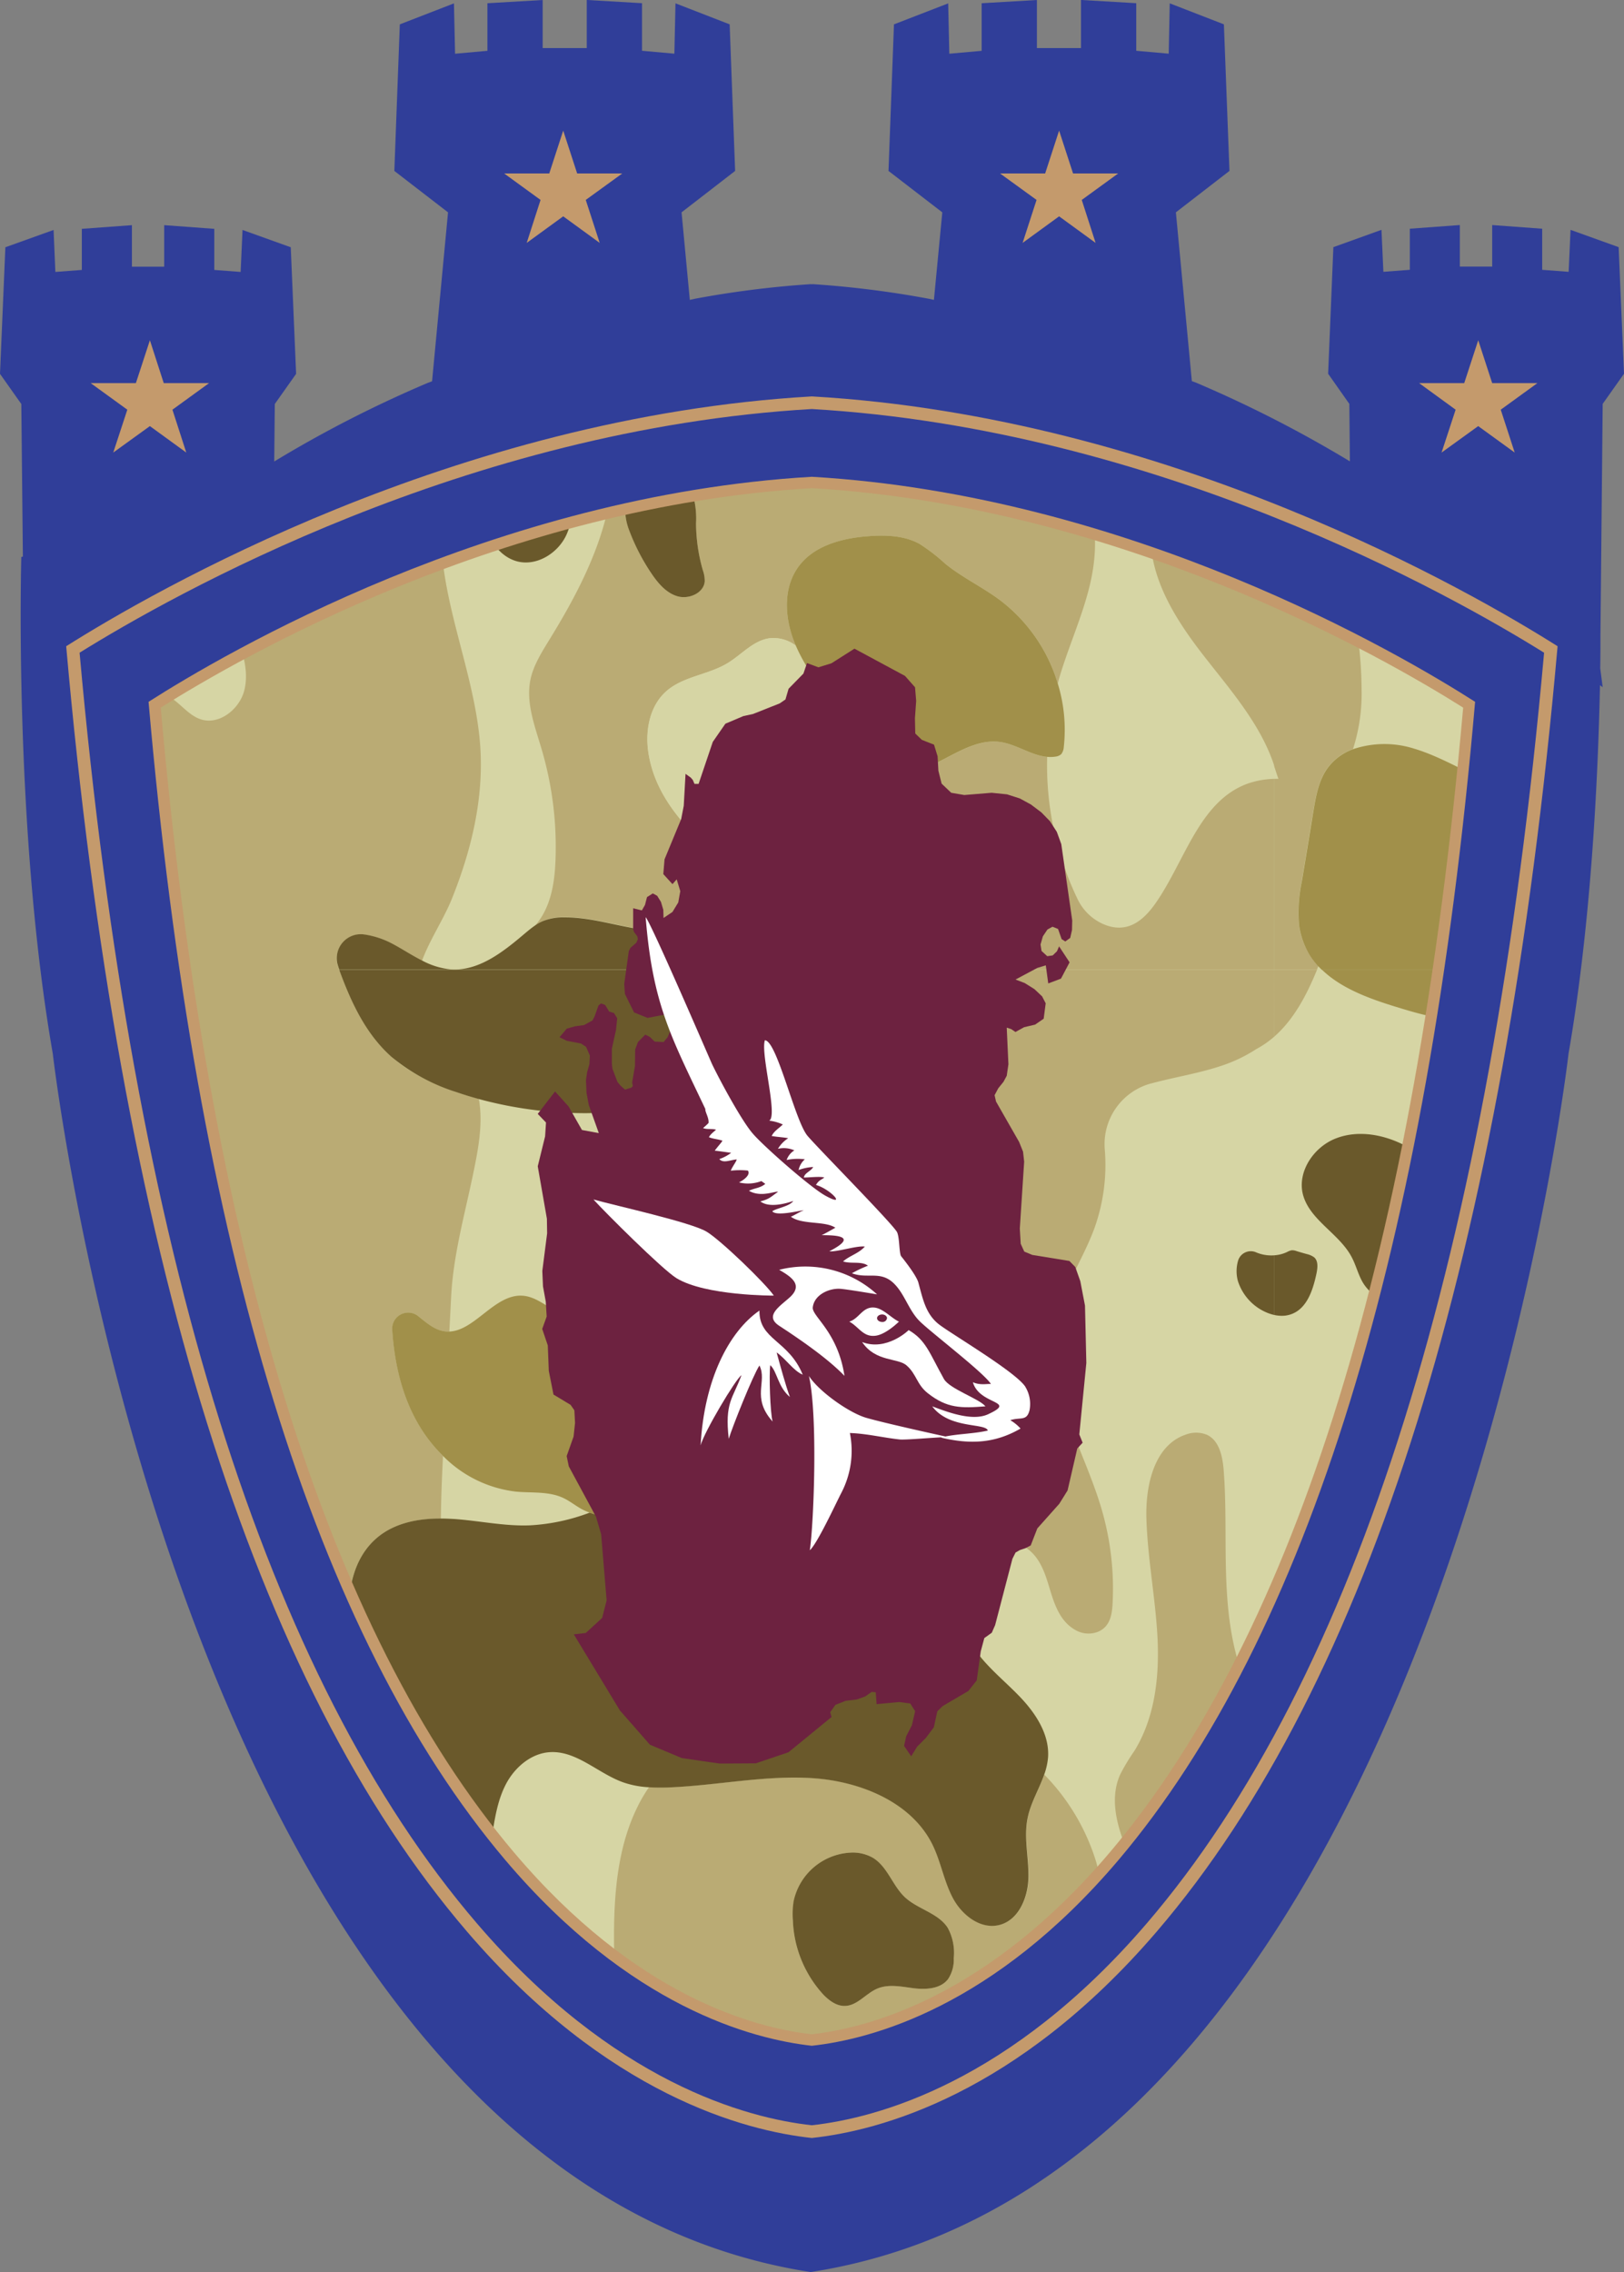
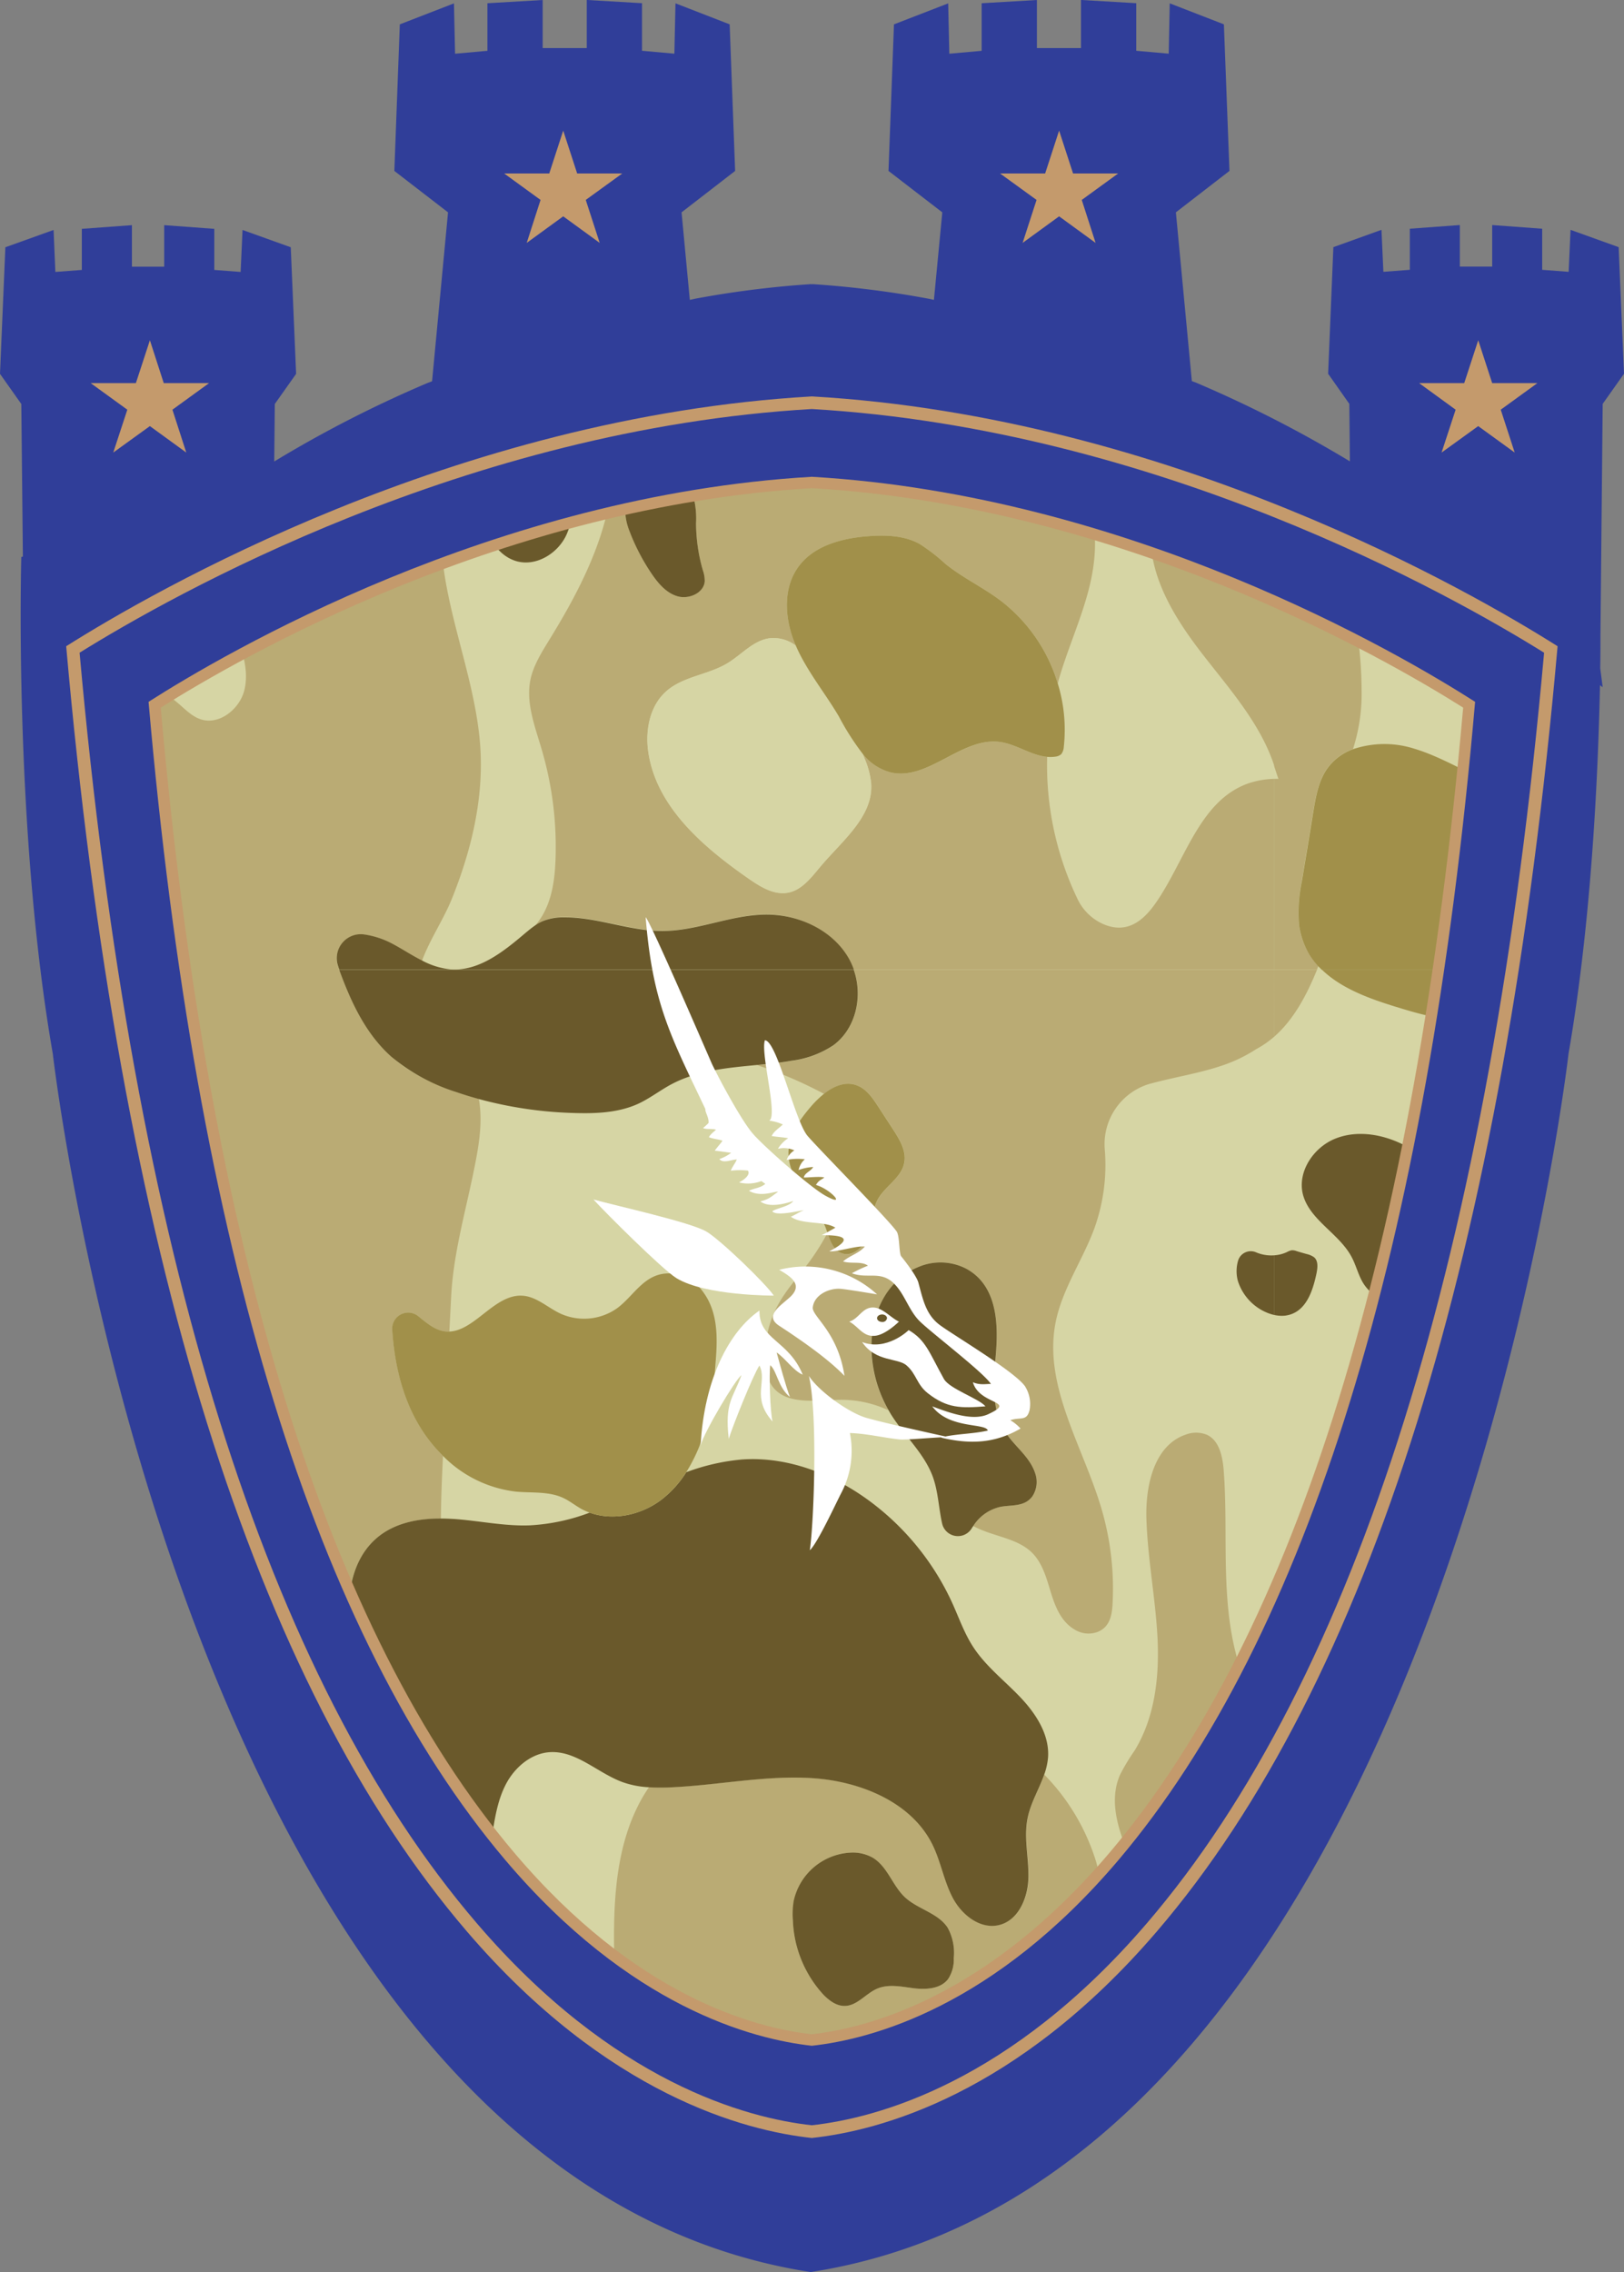
<svg xmlns="http://www.w3.org/2000/svg" id="Group_21" data-name="Group 21" viewBox="0 0 341.397 477.558">
  <rect x="0" y="0" width="341.397" height="477.558" fill="#808080" stroke="none" />
  <defs>
    <style>
      .cls-1 {
        fill: #303e99;
      }

      .cls-2 {
        fill: #c49a6c;
      }

      .cls-3 {
        clip-path: url(#clip-path);
      }

      .cls-4 {
        fill: #d6d5a4;
      }

      .cls-5 {
        clip-path: url(#clip-path-2);
      }

      .cls-6 {
        fill: none;
      }

      .cls-7 {
        fill: #a1904a;
      }

      .cls-8 {
        fill: #baab74;
      }

      .cls-9 {
        fill: #6a592b;
      }

      .cls-10 {
        fill: #6d2240;
      }

      .cls-11 {
        fill: #fff;
      }
    </style>
    <clipPath id="clip-path">
      <path id="Path_125" data-name="Path 125" d="M433.5,1027.317c10.136,114.667,35.477,196.6,75.365,243.577,25.9,30.5,51.2,37.307,63.54,38.692,12.366-1.385,37.66-8.19,63.564-38.692,39.912-46.975,65.253-128.91,75.413-243.577-17.481-11.005-73.3-42.869-138.952-46.717C506.8,984.448,450.98,1016.312,433.5,1027.317Z" transform="translate(-433.5 -980.6)" />
    </clipPath>
    <clipPath id="clip-path-2">
      <rect id="Rectangle_4" data-name="Rectangle 4" width="337.878" height="333.302" />
    </clipPath>
  </defs>
  <g id="Group_1" data-name="Group 1" transform="translate(0 0)">
    <path id="Path_4" data-name="Path 4" class="cls-1" d="M635.216,636.692l4.482-6.335-1.126-26.608-10.112-3.637-.4,8.822-5.561-.422v-8.635l-10.512-.774v8.729h-6.8V599.1l-10.512.774v8.635l-5.561.422-.4-8.822L578.6,603.749l-1.1,26.608,4.458,6.335.117,12.084a256.73,256.73,0,0,0-32.333-16.542l-.892-.328-3.355-35.477,11.263-8.706-1.173-30.807L544.2,552.5l-.211,10.582-6.828-.61v-10l-11.614-.681v10.113h-9.268V551.8l-11.614.681v10l-6.8.61-.235-10.582-11.4,4.411-1.149,30.807,11.309,8.706-1.76,18.4-1.056-.234a206.529,206.529,0,0,0-23.722-3.027l-.633-.047-.258.023-.258-.023-.634.047a204.783,204.783,0,0,0-23.7,3.027l-1.056.234-1.736-18.4,11.262-8.706-1.15-30.807L440.3,552.5l-.234,10.582-6.8-.61v-10l-11.614-.681v10.113H412.38V551.8l-11.615.681v10l-6.8.61-.235-10.582-11.38,4.411-1.15,30.807,11.286,8.706-3.355,35.5-.868.328A251.651,251.651,0,0,0,355.95,648.8l.118-12.084,4.481-6.336-1.126-26.608-10.137-3.636-.4,8.822-5.538-.422V599.9l-10.535-.775v8.729h-6.781v-8.729L315.5,599.9v8.635l-5.561.422-.375-8.822-10.136,3.636L298.3,630.38l4.481,6.336.329,32.074-.329.07s-1.642,56.994,6.617,104.414c0,0,26.889,235.576,159.319,256.084,132.429-20.531,159.319-256.084,159.319-256.084,4.692-27.077,6.171-56.852,6.617-77.453l.563.423-.516-3.966c.047-2.581.047-5,.047-7.2Z" transform="translate(-298.3 -551.8)" />
    <path id="Path_5" data-name="Path 5" class="cls-2" d="M762.412,668.8l2.933,9.009h9.479l-7.673,5.561,2.933,9.034-7.673-5.585-7.673,5.585,2.91-9.034L750,677.809h9.479Z" transform="translate(-644.014 -641.348)" />
    <path id="Path_6" data-name="Path 6" class="cls-2" d="M1206.712,668.8l2.933,9.009h9.479l-7.651,5.561,2.911,9.034-7.673-5.585-7.673,5.585,2.933-9.034-7.672-5.561h9.478Z" transform="translate(-984.066 -641.348)" />
    <path id="Path_7" data-name="Path 7" class="cls-2" d="M392.036,856.6l2.91,9.01h9.526l-7.7,5.585,2.91,9.01-7.649-5.561-7.7,5.561,2.956-9.01-7.7-5.585h9.5Z" transform="translate(-360.524 -785.083)" />
    <path id="Path_8" data-name="Path 8" class="cls-2" d="M1582.213,856.6l2.933,9.01h9.5l-7.7,5.585,2.932,9.01-7.672-5.561-7.7,5.561,2.956-9.01-7.672-5.585h9.478Z" transform="translate(-1271.459 -785.083)" />
  </g>
  <g id="Group_9" data-name="Group 9" transform="translate(31.723 100.612)">
    <g id="Group_8" data-name="Group 8" class="cls-3">
      <rect id="Rectangle_2" data-name="Rectangle 2" class="cls-4" width="337.878" height="333.302" transform="translate(-31.7 -2.745)" />
      <g id="Group_7" data-name="Group 7" transform="translate(-31.7 -2.745)">
        <g id="Group_6" data-name="Group 6">
          <g id="Group_2" data-name="Group 2" class="cls-5">
            <rect id="Rectangle_3" data-name="Rectangle 3" class="cls-6" width="337.901" height="333.302" transform="translate(267.885 105.962)" />
            <path id="Path_9" data-name="Path 9" class="cls-6" d="M2158.946,1864.723c1.383.633,2.559,1.595,3.895,2.346a12.456,12.456,0,0,0,1.738.774,41.786,41.786,0,0,1-12.553,2.675c-5.349.212-10.654-.962-15.979-1.336-.891-.072-1.83-.095-2.745-.095.045-4.387.211-8.8.446-13.188a25.656,25.656,0,0,0,15.391,7.533C2152.448,1863.761,2155.944,1863.362,2158.946,1864.723Z" transform="translate(-1702.765 -1647.776)" />
            <path id="Path_10" data-name="Path 10" class="cls-6" d="M2129.484,2196.269c1.123,3.5,3.376,6.99,6.945,8.023,4.225,1.2,8.846-1.712,10.579-5.7s1.151-8.61-.349-12.695c-3.45-9.385-11.217-16.8-14.338-26.278-2.324-7.038-1.925-14.641-.821-21.963.539-3.589,1.266-7.224,3.142-10.369,1.854-3.146,5.044-5.7,8.731-5.96,5.676-.4,10.205,4.482,15.554,6.359a19.766,19.766,0,0,0,5.327,1.009c-.539.774-1.055,1.6-1.525,2.416-5.09,9.058-5.911,19.8-5.843,30.151.1,10.346.986,20.81-1.055,30.973-2.066,10.254-7.062,19.685-12.552,28.6-1.621,2.654-3.332,5.351-3.967,8.379-.983,4.881.939,9.784,2.346,14.57a72.632,72.632,0,0,1,2.934,23.23c-.165,4.67-.89,9.574-3.777,13.28-.14.188-.3.376-.47.564-.75.515-1.456,1.1-2.159,1.689-4.53,3.849-9.736,8.024-15.694,7.531a16.015,16.015,0,0,1-5.893-1.875c1.621-4.437,4.53-8.729,6.289-13.049,4.06-10.111,6.686-20.928,5.961-31.862-1.267-18.936-12.34-37.8-6.569-55.914.633-1.972,1.456-3.894,2.063-5.866a21.356,21.356,0,0,1,2.3,4.105C2128.028,2189.043,2128.355,2192.77,2129.484,2196.269Z" transform="translate(-1689.983 -1850.905)" />
            <path id="Path_11" data-name="Path 11" class="cls-7" d="M1566.065,1967.122c-.3,3.565-4.317,5.676-7.93,5.958s-7.274-.609-10.84.049-7.133,3.822-6.265,7.3a7.987,7.987,0,0,0,3.239,4.082,36.758,36.758,0,0,0,25.786,7.11,13.26,13.26,0,0,1-1.01,1.994,22.689,22.689,0,0,1-4.411,4.716c-1.572,1.384-3.168,2.792-4.81,4.153-.282-.235-.539-.469-.844-.68-3.239-2.231-8.26-1.971-10.653,1.1-1.667,2.136-1.76,4.95-1.08,7.625a28.2,28.2,0,0,1-4.387,1.409,31.926,31.926,0,0,1-4.739.68c-2.629-2.136-6.172-3.074-9.2-1.618a7.3,7.3,0,0,0-2.157,1.571,25.5,25.5,0,0,1-10.348-3.1c-8.19-4.739-11.756-14.593-13-23.86-1.079-7.931-.563-16.918,5.162-22.6,4.74-4.717,11.99-6.008,18.748-5.96,6.734.047,13.515,1.2,20.2.329,3.542-.47,7.132-1.478,10.629-.845,1.267,1.174,2.558,2.3,3.777,3.4C1564.07,1961.842,1566.3,1964.28,1566.065,1967.122Z" transform="translate(-1220.327 -1724.645)" />
            <path id="Path_12" data-name="Path 12" class="cls-8" d="M1764.267,1438.831c3.894,3.472,8.775,5.748,13.75,7.461,1.524.54,3.072,1.01,4.645,1.433.94,5.185-.14,10.651-1.219,15.884-1.783,8.564-4.152,16.965-4.6,25.693-.117,2.439-.259,4.88-.376,7.344a5.159,5.159,0,0,1-1.571-.165c-1.854-.445-3.4-1.83-4.95-3.074a3.362,3.362,0,0,0-5.468,2.816c.445,6.946,1.994,13.82,5.468,19.85a31.665,31.665,0,0,0,5.185,6.685c-.212,4.389-.4,8.778-.445,13.188-4.505-.023-9.057.773-12.624,3.4-7.225,5.28-7.813,15.886-5.468,24.472,2.278,8.261,6.57,15.862,8.963,24.074s2.652,17.785-2.6,24.613a19.414,19.414,0,0,0-2.721,3.8,8.616,8.616,0,0,0-.54,4.622c1.244,10.3,12.763,15.815,18.77,24.332-.631,1.971-1.454,3.9-2.064,5.866-5.772,18.091,5.3,36.978,6.571,55.915.727,10.934-1.9,21.751-5.961,31.863-1.737,4.317-4.669,8.61-6.289,13.046-2.205-1.126-4.315-2.535-6.5-3.661a17.4,17.4,0,0,0-5.63-1.83,5.088,5.088,0,0,0-5.537,6.688c.094.257.187.491.257.727h-56.195a77.743,77.743,0,0,0-6.993-24.849c-1.947-4.13-4.341-8.4-3.965-12.952s5.162-9.009,9.385-7.156c2.605,1.126,3.827,4.011,5.422,6.358,1.595,2.324,4.669,4.435,7.109,3,1.5-.867,2.089-2.769,2.182-4.481.189-3.568-1.2-7.086-1.125-10.653.07-3.59,2.557-7.671,6.17-7.391,3.5.259,5.445,4.27,8.752,5.422,3.9,1.383,8.211-2,9.269-5.961,1.032-3.966-.259-8.118-1.76-11.921-1.5-3.824-3.24-7.694-3.074-11.8.445-11.332,14.5-17.505,18.113-28.3,3.262-9.736-2.955-20.132-10.442-27.241-6.17-5.843-14.171-12.625-12.247-20.859,1.571-6.712,9.642-12.178,7.345-18.654-1.573-4.435-7.438-5.936-12.037-4.788s-8.472,4.179-12.672,6.338a35.162,35.162,0,0,1-12.67,3.636,36.982,36.982,0,0,1-25.786-7.11,8.116,8.116,0,0,1-3.24-4.082c-.89-3.472,2.7-6.64,6.266-7.3s7.226.235,10.84-.047c3.614-.258,7.627-2.393,7.931-5.96.234-2.862-2-5.28-4.153-7.2-1.221-1.08-2.511-2.206-3.778-3.4-4.74-4.437-8.986-9.55-7.625-15.511a17.338,17.338,0,0,1,10.674-.8c3.709.917,7.063,3.051,10.842,3.544,3.776.516,8.446-1.6,8.587-5.35.071-1.994-1.149-3.779-1.83-5.657s-.61-4.433,1.221-5.325c1.2-.585,2.626-.189,3.942,0,8.071,1.219,15.508-6.217,16.659-14.2s-2.441-15.909-7.016-22.573c-4.552-6.686-10.183-12.691-13.913-19.849a36.763,36.763,0,0,1-1.62-3.542c4.34,2.557,8.612,6.007,13.657,5.913,5.983-.095,11-5.913,10.816-11.8-.187-5.915-5-11.147-10.794-12.625-4.834-1.243-9.949-.164-14.969-.117-2.017-4.692-2.767-10.09-3.189-15.557-.072-.822-.166-1.667-.26-2.487h56.2C1755.8,1427.405,1758.871,1434.043,1764.267,1438.831Z" transform="translate(-1344.124 -1314.614)" />
            <path id="Path_13" data-name="Path 13" class="cls-7" d="M1659.237,2268.043a13.584,13.584,0,0,1,1.76-.845c3.5-1.312,7.368-1.221,11.121-1.1,4.106.141,8.212.281,12.342.4,4.88.167,10.042.423,14.032,3.17,4.74,3.261,6.639,9.173,8.212,14.664,2.041,7.086,4.081,14.148,6.124,21.235a21.337,21.337,0,0,1,1.2,7.039c-.4,7.017-7.438,11.778-14.2,13.984-4.457,1.455-9.457,2.276-13.774.446-5.185-2.206-8.141-7.674-9.784-13.024-1.643-5.324-2.44-11-5.208-15.861-3.591-6.265-10.042-10.44-14.2-16.332C1656.727,2277.194,1658.157,2272.619,1659.237,2268.043Z" transform="translate(-1338.114 -1961.676)" />
            <path id="Path_14" data-name="Path 14" class="cls-8" d="M2525.377,1434.607a20.547,20.547,0,0,1-3.824,2.651h0a31.422,31.422,0,0,1-7.159,3.449c-4.831,1.643-9.923,2.418-14.876,3.756a.214.214,0,0,1-.116.022,13.218,13.218,0,0,0-9.69,13.867,39.327,39.327,0,0,1-2.208,16.636c-2.461,6.665-6.731,12.694-8.116,19.663-2.675,13.4,5.82,26.186,9.666,39.326a59.461,59.461,0,0,1,2.3,19.8c-.119,2.3-.493,4.834-3.028,5.936a5.494,5.494,0,0,1-4.9-.422c-3.119-1.807-4.27-5.257-5.255-8.494-.822-2.745-1.667-5.608-3.708-7.649-3.214-3.215-8.4-3.426-12.391-5.654a8.951,8.951,0,0,1,5.868-4.06c2.345-.4,5,.024,6.592-2.229a5.411,5.411,0,0,0,.539-4.833c-1.172-3.545-4.385-5.68-6.312-8.706-3.071-4.857-2.344-11.074-1.9-16.823.491-6.5.023-14.031-6.266-17.433a11.7,11.7,0,0,0-9.9-.422c-7.39,2.957-10.4,10.817-10.043,18.09a27.152,27.152,0,0,0,3.565,12.085,23.59,23.59,0,0,0-10.861-2.182c-5.3.165-11.945,1.173-14.268-4.153a7.1,7.1,0,0,1-.539-1.947,22.1,22.1,0,0,1,2.439-13.82c1.831-3.378,4.529-6.24,6.8-9.361a48.565,48.565,0,0,0,3.639-5.842c.607,1.759,1.266,3.59,2.931,4.269,2.416.963,4.927-1.407,5.725-3.847s.683-5.163,1.925-7.414c1.523-2.792,4.9-4.553,5.561-7.651.516-2.488-.938-4.9-2.323-7.038-1.056-1.621-2.087-3.24-3.146-4.835-1.2-1.83-2.533-3.777-4.6-4.5-2.371-.821-4.764.211-6.8,1.83a90.365,90.365,0,0,0-14.1-6.053c2.439-.235,4.877-.492,7.273-.891a20.406,20.406,0,0,0,8.8-3.262c4.763-3.519,6.219-10.3,4.292-15.861h88.414Z" transform="translate(-1919.589 -1314.614)" />
            <path id="Path_15" data-name="Path 15" class="cls-8" d="M2279.569,2303.119a14.18,14.18,0,0,1,1.148,2.51h88.411v-40.122a18.923,18.923,0,0,0-5.371.915c-10.42,3.567-13.376,16.352-19.664,25.293-2.392,3.382-5.843,6.618-11.1,4.247a10.842,10.842,0,0,1-5.277-5.254,64.9,64.9,0,0,1-6.36-29.824c-3.331-.282-6.429-2.652-9.855-3.122-8.071-1.124-15.112,8.236-23.017,6.383a11.065,11.065,0,0,1-5.89-3.918c.141.374.3.752.446,1.125a17.731,17.731,0,0,1,1.336,5.211c.4,6.9-6.054,11.917-10.534,17.222-1.972,2.322-3.968,5.114-6.993,5.654-2.885.539-5.655-1.173-8.072-2.839-9.619-6.663-19.475-15.088-21.233-26.56-.73-4.694.258-9.972,3.894-13.07,3.542-3.026,8.729-3.354,12.717-5.771,3-1.807,5.468-4.833,8.94-5.257a7.806,7.806,0,0,1,5.421,1.549c-.023-.023-.023-.068-.047-.095-2.3-5.373-2.816-12.037.773-16.706,3.31-4.316,9.2-5.818,14.689-6.192,3.614-.259,7.415-.118,10.583,1.617a39.326,39.326,0,0,1,5.444,4.2c3.564,2.885,7.791,4.881,11.475,7.625a34.419,34.419,0,0,1,12.154,17.53c.07-.259.115-.494.188-.751,1.854-6.475,4.693-12.645,6.358-19.2,1.663-6.521,2.04-13.7-.916-19.756-2.065-4.2-5.748-8.188-5.021-12.788.447-2.814,2.487-5.09,4.083-7.483,4.972-7.462,5.818-17.2,3.332-25.786a44.962,44.962,0,0,0-10.866-18.208c-1.054,3.028-2.815,5.89-3.472,9.058-.845,4.129.259,8.376.189,12.576-.093,4.2-2.064,9.011-6.218,9.971-3.944.915-7.791-2.157-9.669-5.7s-2.511-7.6-4.271-11.195c-4.385-8.913-15.039-13.279-25.059-13.982-10.041-.68-20.036,1.5-30.081,1.923a40.857,40.857,0,0,1-4.5-.024c-.539.775-1.057,1.595-1.527,2.419-5.091,9.056-5.911,19.8-5.842,30.15.093,10.347.986,20.811-1.058,30.971-2.062,10.254-7.06,19.687-12.551,28.6-1.618,2.652-3.332,5.349-3.965,8.375-.986,4.881.938,9.786,2.347,14.572a72.692,72.692,0,0,1,2.93,23.229c-.162,4.669-.889,9.572-3.778,13.279-.137.191-.3.377-.469.564a10.212,10.212,0,0,1,1.622-.915,11.972,11.972,0,0,1,4.644-.8c6.968-.023,13.68,2.913,20.649,2.863,7.3-.047,14.243-3.378,21.539-3.449C2269.009,2293.989,2276.118,2297.229,2279.569,2303.119Zm-11.449-135.057a12.811,12.811,0,0,1,11.8-10.16,8.6,8.6,0,0,1,4.764,1.055c3.1,1.854,4.129,5.82,6.735,8.282,2.721,2.558,7.015,3.333,9.033,6.454a10.986,10.986,0,0,1,1.267,6.383,7.359,7.359,0,0,1-1.195,4.409c-1.573,2.044-4.577,2.231-7.159,1.924-2.58-.327-5.277-.939-7.67.047-2.442,1.01-4.247,3.637-6.9,3.66-1.715.025-3.217-1.1-4.412-2.3a24.415,24.415,0,0,1-6.476-15.627A21.938,21.938,0,0,1,2268.12,2168.061Zm-34.564,45.284a12.261,12.261,0,0,1-.915-4.553,7.578,7.578,0,0,1,6.617-6.968,7.687,7.687,0,0,1,7.977,5.444,18.162,18.162,0,0,1,.3,4.527,36.469,36.469,0,0,0,1.408,9.784,6.98,6.98,0,0,1,.423,2.4c-.189,2.485-3.356,3.869-5.773,3.141s-4.129-2.839-5.515-4.9A42.881,42.881,0,0,1,2233.556,2213.345Z" transform="translate(-1763.342 -1866.365)" />
            <path id="Path_16" data-name="Path 16" class="cls-9" d="M1621.071,1568.077a9.17,9.17,0,0,1,4.06-.492A21.684,21.684,0,0,1,1642.7,1578.8c5.466,10.371,1.619,23.84,7.6,33.928,1.784,2.98,4.366,5.538,5.514,8.822,1.15,3.261.095,7.767-3.284,8.681-2.323.634-4.763-.679-6.337-2.486-1.569-1.784-2.509-4.013-3.753-6.032-1.009-1.618-2.205-3.1-3.19-4.715-1.456-2.418-2.371-5.092-3.685-7.579-3.542-6.641-9.785-11.428-14.43-17.363s-7.6-14.454-3.59-20.813A7.915,7.915,0,0,1,1621.071,1568.077Z" transform="translate(-1306.586 -1427.085)" />
            <path id="Path_17" data-name="Path 17" class="cls-9" d="M1471.821,1568.5c4.691-1.808,10.135-.777,14.57,1.571a6.983,6.983,0,0,1,2.089,1.478,8.52,8.52,0,0,1,1.62,3.8c.89,3.683,1.759,7.39,2.65,11.074.963,4.012,1.877,8.448-.093,12.083a8.785,8.785,0,0,1-15.111.493c-1.056-1.689-1.5-3.707-2.441-5.49-2.6-5-8.869-7.791-10.276-13.235C1463.63,1575.471,1467.128,1570.286,1471.821,1568.5Z" transform="translate(-1190.959 -1427.109)" />
            <path id="Path_18" data-name="Path 18" class="cls-9" d="M1443.714,1671.765a2.487,2.487,0,0,1,1.008.163c.752.235,1.5.446,2.278.657a4.091,4.091,0,0,1,1.477.681c.869.8.7,2.183.469,3.355-.82,3.87-2.3,8.4-6.685,8.893a7.38,7.38,0,0,1-2.16-.142v-12.552a7.41,7.41,0,0,0,2.675-.7A3.488,3.488,0,0,1,1443.714,1671.765Z" transform="translate(-1172.214 -1506.839)" />
            <path id="Path_19" data-name="Path 19" class="cls-9" d="M2850.44,1672.917a8.189,8.189,0,0,0,3.825.61v12.553a10.045,10.045,0,0,1-1.195-.352,10.753,10.753,0,0,1-6.48-6.782,7.951,7.951,0,0,1,.022-4.246A2.787,2.787,0,0,1,2850.44,1672.917Z" transform="translate(-2248.478 -1507.545)" />
            <path id="Path_20" data-name="Path 20" class="cls-9" d="M2193.947,1946.843c-.1,4.2-2.065,9.009-6.219,9.973-3.942.915-7.79-2.158-9.667-5.7s-2.511-7.6-4.272-11.192c-4.387-8.917-15.04-13.281-25.059-13.984-10.042-.681-20.039,1.5-30.081,1.924a41.132,41.132,0,0,1-4.506-.025,19.455,19.455,0,0,1-5.323-1.008c-5.351-1.878-9.879-6.757-15.558-6.359-3.66.258-6.853,2.839-8.727,5.958-1.854,3.123-2.582,6.782-3.146,10.372-1.1,7.32-1.5,14.923.823,21.962,3.143,9.478,10.91,16.893,14.337,26.281,1.5,4.083,2.086,8.7.353,12.693s-6.362,6.9-10.583,5.7c-3.567-1.033-5.821-4.529-6.946-8.025s-1.432-7.227-2.838-10.629a21.545,21.545,0,0,0-2.3-4.106c-6.009-8.518-17.552-14.032-18.773-24.333a8.868,8.868,0,0,1,.54-4.622,19.5,19.5,0,0,1,2.722-3.8c5.257-6.8,5-16.378,2.6-24.612s-6.71-15.814-8.963-24.075c-2.346-8.564-1.783-19.17,5.467-24.474,3.566-2.6,8.12-3.424,12.622-3.4.917,0,1.831.047,2.749.093,5.347.375,10.627,1.55,15.976,1.337a41.919,41.919,0,0,0,12.553-2.674c4.905,1.807,10.817.493,15.016-2.676a22.336,22.336,0,0,0,5.281-5.817,44.654,44.654,0,0,1,11.708-2.676c9.783-.681,19.5,3.191,27.288,9.081a55.229,55.229,0,0,1,16.963,21.188c1.385,3.074,2.51,6.312,4.364,9.151,2.628,4.036,6.548,7.039,9.878,10.536s6.195,7.931,5.843,12.717a14.1,14.1,0,0,1-.8,3.543c-1.056,3.028-2.816,5.89-3.472,9.058C2192.914,1938.372,2194.04,1942.619,2193.947,1946.843Z" transform="translate(-1639.873 -1650.05)" />
            <path id="Path_21" data-name="Path 21" class="cls-9" d="M2529.18,1683.6a11.784,11.784,0,0,1,9.9.425c6.262,3.4,6.756,10.933,6.262,17.432-.446,5.727-1.172,11.944,1.9,16.823,1.925,3.051,5.141,5.164,6.313,8.706a5.483,5.483,0,0,1-.539,4.833c-1.6,2.252-4.272,1.831-6.595,2.229a9.036,9.036,0,0,0-5.865,4.059,4.438,4.438,0,0,1-.259.376,3.4,3.4,0,0,1-6.263-.8c0-.025-.025-.07-.025-.093-.727-3.262-.824-6.665-1.948-9.809-1.783-4.9-5.912-8.564-8.706-12.976-.211-.328-.4-.681-.61-1.033a27.139,27.139,0,0,1-3.564-12.084C2518.785,1694.4,2521.789,1686.558,2529.18,1683.6Z" transform="translate(-1998.08 -1515.226)" />
            <path id="Path_22" data-name="Path 22" class="cls-9" d="M2460.645,2211.366a8.6,8.6,0,0,1,4.766,1.057c3.094,1.853,4.129,5.817,6.732,8.283,2.722,2.556,7.015,3.331,9.032,6.453a10.986,10.986,0,0,1,1.268,6.38,7.374,7.374,0,0,1-1.195,4.412c-1.573,2.041-4.576,2.228-7.16,1.924-2.579-.329-5.277-.939-7.67.047-2.441,1.01-4.248,3.638-6.9,3.662-1.714.023-3.214-1.1-4.412-2.3a24.388,24.388,0,0,1-6.476-15.624,17.372,17.372,0,0,1,.165-4.109A12.912,12.912,0,0,1,2460.645,2211.366Z" transform="translate(-1944.068 -1919.828)" />
            <path id="Path_23" data-name="Path 23" class="cls-8" d="M2743.9,1853.127c-.186-6.922,1.644-15.3,8.283-17.527a6.076,6.076,0,0,1,4.458.047c2.579,1.219,3.262,4.505,3.5,7.344.681,8.634.14,17.341.7,26,.54,8.658,2.277,17.479,7.064,24.777.889,1.385,1.921,2.721,2.93,4.036V2028.5c-2.838-8.846-9.266-16.074-14.994-23.44-5.769-7.438-11.144-15.932-11.073-25.271.044-7.6,3.707-14.781,4.53-22.337,1.17-11-3.733-21.635-8.285-31.723-2.675-5.912-5.279-12.742-2.628-18.677a42.76,42.76,0,0,1,2.98-4.951c4.39-7.11,5.3-15.791,4.859-24.1C2745.756,1869.669,2744.136,1861.456,2743.9,1853.127Z" transform="translate(-2165.027 -1631.933)" />
            <path id="Path_24" data-name="Path 24" class="cls-8" d="M1440.1,1434.532V1420.5h8.964C1446.9,1425.779,1444.207,1430.918,1440.1,1434.532Z" transform="translate(-1172.214 -1314.538)" />
            <path id="Path_25" data-name="Path 25" class="cls-8" d="M1440.022,2275.551v-40.124h.846c-.3-.8-.54-1.594-.8-2.369-.024-.072-.049-.119-.071-.191V2102.2c2.3,2.956,4.669,5.866,6.007,9.34,3.215,8.189.094,17.267-1.383,25.927a68.982,68.982,0,0,0,.843,27.381c2.347,9.855,6.829,19.1,9.6,28.86a85.881,85.881,0,0,1,3.285,23.019,38.115,38.115,0,0,1-1.807,12.483,11.49,11.49,0,0,0-5.42,4.059c-1.83,2.581-2.393,5.818-2.909,8.916-.822,4.928-1.644,9.88-2.442,14.8a31.362,31.362,0,0,0-.586,9.224,15.565,15.565,0,0,0,2.3,6.287,17.281,17.281,0,0,0,1.783,2.323c-.094.258-.212.514-.3.751h-8.941Z" transform="translate(-1172.138 -1836.285)" />
            <path id="Path_26" data-name="Path 26" class="cls-4" d="M2363.622,2568.129c.141.377.305.751.447,1.126a17.784,17.784,0,0,1,1.335,5.211c.4,6.9-6.052,11.92-10.534,17.221-1.971,2.323-3.967,5.115-6.993,5.654-2.886.541-5.654-1.172-8.07-2.838-9.62-6.665-19.476-15.088-21.235-26.562-.728-4.692.26-9.971,3.9-13.069,3.542-3.028,8.728-3.355,12.715-5.772,3-1.806,5.468-4.833,8.941-5.256a7.811,7.811,0,0,1,5.421,1.549c2.321,5.325,6.122,9.879,9.054,14.9A57.629,57.629,0,0,0,2363.622,2568.129Z" transform="translate(-1844.392 -2174.268)" />
            <path id="Path_27" data-name="Path 27" class="cls-9" d="M2298.475,2405.446a7.579,7.579,0,0,1,6.617-6.971,7.69,7.69,0,0,1,7.979,5.444,18.3,18.3,0,0,1,.3,4.53,36.466,36.466,0,0,0,1.406,9.783,6.9,6.9,0,0,1,.423,2.394c-.188,2.488-3.354,3.873-5.771,3.146s-4.129-2.84-5.514-4.906a43.156,43.156,0,0,1-4.554-8.846A12.417,12.417,0,0,1,2298.475,2405.446Z" transform="translate(-1829.177 -2063.015)" />
            <path id="Path_28" data-name="Path 28" class="cls-7" d="M2465.247,2501.822a11.051,11.051,0,0,1-5.89-3.918,55.536,55.536,0,0,1-5-7.837c-2.954-5.021-6.758-9.575-9.056-14.9-.026-.023-.026-.072-.046-.095-2.3-5.372-2.818-12.037.773-16.708,3.308-4.317,9.2-5.818,14.687-6.193,3.614-.259,7.415-.115,10.582,1.619a39.07,39.07,0,0,1,5.445,4.2c3.565,2.886,7.79,4.881,11.472,7.625a34.37,34.37,0,0,1,12.156,17.528,32.929,32.929,0,0,1,1.266,13.353,2.6,2.6,0,0,1-.515,1.453,2.172,2.172,0,0,1-1.244.542,7.307,7.307,0,0,1-1.737.046c-3.331-.281-6.428-2.653-9.852-3.124C2480.193,2494.314,2473.152,2503.7,2465.247,2501.822Z" transform="translate(-1940.128 -2104.065)" />
            <path id="Path_29" data-name="Path 29" class="cls-7" d="M2459.067,1522.959c2.087.727,3.425,2.675,4.6,4.5,1.055,1.619,2.087,3.216,3.144,4.834,1.382,2.135,2.838,4.551,2.323,7.039-.635,3.119-4.036,4.856-5.561,7.649-1.22,2.252-1.126,4.973-1.924,7.413s-3.333,4.81-5.725,3.849c-1.69-.68-2.324-2.534-2.932-4.271-.118-.328-.212-.633-.329-.939-2.111-5.584-7.885-9.878-7.86-15.837.023-3.685,2.321-6.946,4.737-9.763a21.032,21.032,0,0,1,2.726-2.65C2454.3,1523.17,2456.7,1522.137,2459.067,1522.959Z" transform="translate(-1941.175 -1392.735)" />
            <path id="Path_30" data-name="Path 30" class="cls-7" d="M1461.691,2676.9a31.292,31.292,0,0,1,.586-9.221c.821-4.927,1.642-9.879,2.441-14.806.516-3.12,1.079-6.334,2.909-8.914a11.487,11.487,0,0,1,5.42-4.06,20.721,20.721,0,0,1,12.952-.07c6.429,1.948,12.084,5.888,18.467,7.931,3.214,1.031,6.616,1.594,9.525,3.284,6.571,3.8,8.729,12.575,6.946,19.9-1.407,5.7-4.693,10.7-8.446,15.347h-46.014c-.258-.26-.492-.492-.75-.751a17.653,17.653,0,0,1-1.783-2.325A16.7,16.7,0,0,1,1461.691,2676.9Z" transform="translate(-1188.62 -2246.995)" />
            <path id="Path_31" data-name="Path 31" class="cls-7" d="M1525.5,1424.3a24.576,24.576,0,0,1-4.575,4.389c-6.147,4.129-14.43,2.112-21.539-.048-5.984-1.807-12.342-3.942-16.683-8.142h46.011C1527.656,1421.79,1526.576,1423.056,1525.5,1424.3Z" transform="translate(-1204.82 -1314.538)" />
            <path id="Path_32" data-name="Path 32" class="cls-7" d="M1743.337,1487.593c5.8,1.479,10.6,6.736,10.794,12.624.188,5.913-4.835,11.709-10.817,11.8-5.044.07-9.315-3.379-13.656-5.913-.023,0-.023-.023-.046-.023a42.024,42.024,0,0,0-18.631-5.655c-2.465-.141-5.115-.117-7.18-1.454-3.871-2.488-3.472-8.776-.024-11.8s8.635-3.261,13.094-2.064c2.111.586,4.152,1.453,6.312,1.9a22.607,22.607,0,0,0,5.185.445C1733.365,1487.406,1738.481,1486.35,1743.337,1487.593Z" transform="translate(-1371.93 -1363.472)" />
            <path id="Path_33" data-name="Path 33" class="cls-7" d="M2146.3,1740.133c-4.225,3.193-10.117,4.482-15.019,2.675a12.528,12.528,0,0,1-1.735-.774c-1.316-.728-2.512-1.713-3.9-2.346-3.026-1.385-6.523-.986-9.831-1.291a25.676,25.676,0,0,1-15.394-7.532,31.622,31.622,0,0,1-5.185-6.687c-3.474-6.006-5.022-12.9-5.467-19.85a3.366,3.366,0,0,1,5.467-2.816c1.548,1.244,3.121,2.629,4.952,3.075a5.231,5.231,0,0,0,1.573.165c5.418-.189,9.594-7.955,15.436-7.534,2.958.213,5.282,2.535,7.979,3.779a12.025,12.025,0,0,0,11.872-1.15c3.684-2.722,5.843-7.625,11.335-7.3a9.154,9.154,0,0,1,6.616,3.708c3.377,4.434,3.166,10.043,2.721,15.322a74.626,74.626,0,0,1-2.228,13.82,33.338,33.338,0,0,1-3.92,8.916A22.308,22.308,0,0,1,2146.3,1740.133Z" transform="translate(-1669.448 -1522.741)" />
            <path id="Path_34" data-name="Path 34" class="cls-9" d="M1581.622,2188.508a10.858,10.858,0,0,1,3.049,3.874c2.066,4.5,1.431,9.712.3,14.523v.023c-1.078,4.553-2.51,9.152-2.369,13.8a7.12,7.12,0,0,0,.025.725c.3,4.318,2.064,8.424,2.86,12.671.8,4.27.375,9.2-2.885,12.13a10.385,10.385,0,0,1-9.268,2,17.286,17.286,0,0,1-8.238-5.115,18.54,18.54,0,0,1-4.857-8.354c-1.5-6.265,1.409-12.646,3.356-18.795a67.378,67.378,0,0,0,2.91-14.594c.375-4.527.774-9.879,3.753-12.95a8.253,8.253,0,0,1,2.161-1.573C1575.45,2185.435,1578.993,2186.375,1581.622,2188.508Z" transform="translate(-1263.851 -1900.561)" />
            <path id="Path_35" data-name="Path 35" class="cls-9" d="M1691.385,2146.409c2.418-3.075,7.414-3.332,10.653-1.1.306.21.563.445.846.678a12.614,12.614,0,0,1,3.941,9.5,8.922,8.922,0,0,1-2.136,6.359,6.073,6.073,0,0,1-2.908,1.69c-4.341,1.126-8.518-2.626-10.441-6.618a15.752,15.752,0,0,1-1.057-2.884C1689.625,2151.358,1689.743,2148.519,1691.385,2146.409Z" transform="translate(-1363.409 -1868.152)" />
            <path id="Path_36" data-name="Path 36" class="cls-9" d="M2146.2,1436.362a20.426,20.426,0,0,1-8.8,3.261c-2.392.422-4.831.656-7.272.892-6.266.609-12.554,1.149-18.044,4.083-2.345,1.266-4.482,2.933-6.9,4.059-4.434,2.041-9.549,2.112-14.406,1.925a84.794,84.794,0,0,1-19.123-2.91c-1.549-.422-3.1-.891-4.647-1.431a40.372,40.372,0,0,1-13.748-7.463c-5.4-4.81-8.471-11.45-10.957-18.277h108.166C2152.416,1426.06,2150.961,1432.841,2146.2,1436.362Z" transform="translate(-1633.116 -1314.538)" />
            <path id="Path_37" data-name="Path 37" class="cls-9" d="M2045.822,2795.752a17.366,17.366,0,0,1,5.631,1.83c2.181,1.126,4.292,2.555,6.5,3.659a16.521,16.521,0,0,0,5.888,1.875c5.96.493,11.17-3.657,15.7-7.53.7-.587,1.408-1.173,2.158-1.691a10.241,10.241,0,0,1,1.62-.915,11.982,11.982,0,0,1,4.645-.8c6.969-.024,13.679,2.912,20.649,2.862,7.3-.046,14.242-3.378,21.54-3.449,6.875-.068,13.984,3.171,17.433,9.06a14.143,14.143,0,0,1,1.149,2.507H2040.566c-.095-.256-.188-.491-.258-.725A5.077,5.077,0,0,1,2045.822,2795.752Z" transform="translate(-1631.359 -2363.924)" />
          </g>
          <g id="Group_3" data-name="Group 3" class="cls-5">
            <rect id="Rectangle_5" data-name="Rectangle 5" class="cls-6" width="337.901" height="333.302" transform="translate(267.885 -227.34)" />
            <path id="Path_38" data-name="Path 38" class="cls-6" d="M2158.946,444.4c1.383.633,2.559,1.6,3.895,2.346a12.535,12.535,0,0,0,1.738.774,41.832,41.832,0,0,1-12.553,2.675c-5.349.211-10.654-.962-15.979-1.337-.891-.07-1.83-.094-2.745-.094.045-4.388.211-8.775.446-13.163a25.659,25.659,0,0,0,15.391,7.532C2152.448,443.413,2155.944,443.014,2158.946,444.4Z" transform="translate(-1702.765 -560.732)" />
            <path id="Path_39" data-name="Path 39" class="cls-6" d="M2129.484,775.767c1.123,3.5,3.376,6.993,6.945,8.025,4.225,1.2,8.846-1.713,10.579-5.7s1.151-8.611-.349-12.694c-3.45-9.385-11.217-16.8-14.338-26.279-2.324-7.039-1.925-14.642-.821-21.962.539-3.59,1.266-7.226,3.142-10.371,1.854-3.144,5.044-5.7,8.731-5.959,5.676-.4,10.205,4.481,15.554,6.359a19.663,19.663,0,0,0,5.327,1.009c-.539.774-1.055,1.6-1.525,2.417-5.09,9.057-5.911,19.8-5.843,30.151.1,10.348.986,20.813-1.055,30.972-2.066,10.253-7.062,19.686-12.552,28.6-1.621,2.651-3.332,5.349-3.967,8.376-.983,4.88.939,9.784,2.346,14.571a72.56,72.56,0,0,1,2.934,23.206c-.165,4.669-.89,9.573-3.777,13.28-.14.188-.3.376-.47.564-.75.517-1.456,1.1-2.159,1.689-4.53,3.848-9.736,8.024-15.694,7.508a16,16,0,0,1-5.893-1.854c1.621-4.412,4.53-8.729,6.289-13.046,4.06-10.113,6.686-20.929,5.961-31.864-1.267-18.934-12.34-37.8-6.569-55.914.633-1.971,1.456-3.895,2.063-5.866a21.351,21.351,0,0,1,2.3,4.106C2128.028,768.541,2128.355,772.272,2129.484,775.767Z" transform="translate(-1689.983 -763.708)" />
            <path id="Path_40" data-name="Path 40" class="cls-7" d="M1566.065,546.72c-.3,3.566-4.317,5.678-7.93,5.96-3.613.258-7.274-.61-10.84.047s-7.133,3.824-6.265,7.3a7.981,7.981,0,0,0,3.239,4.083,36.755,36.755,0,0,0,25.786,7.11,13.2,13.2,0,0,1-1.01,1.994,22.652,22.652,0,0,1-4.411,4.717c-1.572,1.408-3.168,2.792-4.81,4.153-.282-.235-.539-.469-.844-.68-3.239-2.23-8.26-1.971-10.653,1.1-1.667,2.136-1.76,4.951-1.08,7.626a28.145,28.145,0,0,1-4.387,1.408,32.031,32.031,0,0,1-4.739.681c-2.629-2.136-6.172-3.074-9.2-1.619a7.3,7.3,0,0,0-2.157,1.572,25.876,25.876,0,0,1-10.348-3.1c-8.19-4.739-11.756-14.594-13-23.886-1.079-7.93-.563-16.917,5.162-22.6,4.74-4.716,11.99-6.007,18.748-5.96,6.734.047,13.515,1.2,20.2.352,3.542-.469,7.132-1.478,10.629-.844,1.267,1.172,2.558,2.322,3.777,3.4C1564.07,541.417,1566.3,543.857,1566.065,546.72Z" transform="translate(-1220.327 -637.525)" />
            <path id="Path_41" data-name="Path 41" class="cls-8" d="M1764.267,18.431c3.894,3.473,8.775,5.749,13.75,7.461,1.524.54,3.072,1.009,4.645,1.431.94,5.185-.14,10.653-1.219,15.885-1.783,8.564-4.152,16.964-4.6,25.693-.117,2.44-.259,4.9-.376,7.344a5.2,5.2,0,0,1-1.571-.164c-1.854-.446-3.4-1.83-4.95-3.074a3.362,3.362,0,0,0-5.468,2.816c.445,6.945,1.994,13.82,5.468,19.85a31.709,31.709,0,0,0,5.185,6.687c-.212,4.388-.4,8.775-.445,13.163-4.505-.023-9.057.774-12.624,3.4-7.225,5.3-7.813,15.885-5.468,24.473,2.278,8.259,6.57,15.861,8.963,24.074,2.418,8.212,2.652,17.786-2.6,24.613a19.416,19.416,0,0,0-2.721,3.8,8.676,8.676,0,0,0-.54,4.646c1.244,10.3,12.763,15.815,18.77,24.332-.631,1.971-1.454,3.9-2.064,5.866-5.772,18.091,5.3,36.979,6.571,55.914.727,10.934-1.9,21.751-5.961,31.864-1.737,4.317-4.669,8.635-6.289,13.046-2.205-1.126-4.315-2.534-6.5-3.66a16.829,16.829,0,0,0-5.63-1.807,5.087,5.087,0,0,0-5.537,6.687c.094.258.187.493.257.751h-56.195a77.74,77.74,0,0,0-6.993-24.848c-1.947-4.13-4.341-8.4-3.965-12.952s5.162-9.01,9.385-7.18c2.605,1.126,3.827,4.012,5.422,6.359,1.595,2.323,4.669,4.411,7.109,3,1.5-.868,2.089-2.769,2.182-4.482.189-3.566-1.2-7.086-1.125-10.676s2.557-7.673,6.17-7.391c3.5.258,5.445,4.247,8.752,5.42,3.9,1.384,8.211-1.994,9.269-5.96,1.032-3.965-.259-8.118-1.76-11.943-1.5-3.8-3.24-7.7-3.074-11.779.445-11.356,14.5-17.527,18.113-28.3,3.262-9.737-2.955-20.132-10.442-27.241-6.17-5.842-14.171-12.647-12.247-20.859,1.571-6.711,9.642-12.178,7.345-18.677-1.573-4.411-7.438-5.936-12.037-4.787s-8.472,4.177-12.672,6.359a35.137,35.137,0,0,1-12.67,3.637,36.985,36.985,0,0,1-25.786-7.11,8.116,8.116,0,0,1-3.24-4.083c-.89-3.473,2.7-6.64,6.266-7.3s7.226.235,10.84-.047,7.627-2.393,7.931-5.96c.234-2.863-2-5.3-4.153-7.2-1.221-1.079-2.511-2.206-3.778-3.4-4.74-4.435-8.986-9.55-7.625-15.51a17.334,17.334,0,0,1,10.674-.8c3.709.915,7.063,3.027,10.842,3.543s8.446-1.572,8.587-5.35c.071-1.994-1.149-3.778-1.83-5.655s-.61-4.435,1.221-5.326c1.2-.587,2.626-.188,3.942,0,8.071,1.22,15.508-6.218,16.659-14.2s-2.441-15.908-7.016-22.572c-4.552-6.687-10.183-12.694-13.913-19.85a36.725,36.725,0,0,1-1.62-3.543c4.34,2.558,8.612,6.007,13.657,5.913,5.983-.094,11-5.913,10.816-11.8-.187-5.913-5-11.145-10.794-12.623-4.834-1.244-9.949-.164-14.969-.117-2.017-4.693-2.767-10.089-3.189-15.556-.072-.821-.166-1.666-.26-2.487h56.2C1755.8,6.981,1758.871,13.621,1764.267,18.431Z" transform="translate(-1344.124 -227.493)" />
            <path id="Path_42" data-name="Path 42" class="cls-7" d="M1659.237,847.671a13.5,13.5,0,0,1,1.76-.844c3.5-1.315,7.368-1.22,11.121-1.08,4.106.141,8.212.258,12.342.4,4.88.165,10.042.422,14.032,3.168,4.74,3.261,6.639,9.2,8.212,14.664,2.041,7.086,4.081,14.149,6.124,21.235a21.355,21.355,0,0,1,1.2,7.039c-.4,6.993-7.438,11.779-14.2,13.985-4.457,1.454-9.457,2.276-13.774.445-5.185-2.205-8.141-7.672-9.784-13s-2.44-11-5.208-15.862c-3.591-6.264-10.042-10.441-14.2-16.331C1656.727,856.8,1658.157,852.223,1659.237,847.671Z" transform="translate(-1338.114 -874.585)" />
            <path id="Path_43" data-name="Path 43" class="cls-8" d="M2525.377,14.031a20.636,20.636,0,0,1-3.824,2.651h0a31.481,31.481,0,0,1-7.159,3.449c-4.831,1.642-9.923,2.417-14.876,3.754a.2.2,0,0,1-.116.023,13.217,13.217,0,0,0-9.69,13.867,39.327,39.327,0,0,1-2.208,16.636c-2.461,6.664-6.731,12.694-8.116,19.663-2.675,13.421,5.82,26.186,9.666,39.325a59.327,59.327,0,0,1,2.3,19.78c-.119,2.3-.493,4.857-3.028,5.96a5.5,5.5,0,0,1-4.9-.422c-3.119-1.807-4.27-5.256-5.255-8.517-.822-2.745-1.667-5.608-3.708-7.649-3.214-3.215-8.4-3.426-12.391-5.655a8.954,8.954,0,0,1,5.868-4.059c2.345-.422,5,.023,6.592-2.229a5.4,5.4,0,0,0,.539-4.834c-1.172-3.566-4.385-5.678-6.312-8.705-3.071-4.88-2.344-11.075-1.9-16.823.491-6.5.023-14.055-6.266-17.434a11.7,11.7,0,0,0-9.9-.422c-7.39,2.956-10.4,10.817-10.043,18.091a27.154,27.154,0,0,0,3.565,12.084,23.6,23.6,0,0,0-10.861-2.182c-5.3.141-11.945,1.173-14.268-4.153a6.885,6.885,0,0,1-.539-1.948,22.1,22.1,0,0,1,2.439-13.82c1.831-3.379,4.529-6.241,6.8-9.362a48.536,48.536,0,0,0,3.639-5.842c.607,1.76,1.266,3.59,2.931,4.27,2.416.962,4.927-1.408,5.725-3.848s.683-5.162,1.925-7.415c1.523-2.792,4.9-4.552,5.561-7.649.516-2.487-.938-4.9-2.323-7.039-1.056-1.619-2.087-3.238-3.146-4.834-1.2-1.83-2.533-3.778-4.6-4.505-2.371-.821-4.764.211-6.8,1.83a90.376,90.376,0,0,0-14.1-6.054c2.439-.235,4.877-.493,7.273-.892a20.4,20.4,0,0,0,8.8-3.261c4.763-3.52,6.219-10.3,4.292-15.861h88.414Z" transform="translate(-1919.589 -227.34)" />
            <path id="Path_44" data-name="Path 44" class="cls-8" d="M2279.569,882.695a14.2,14.2,0,0,1,1.148,2.51h88.411V845.082a18.175,18.175,0,0,0-5.371.916c-10.42,3.566-13.376,16.354-19.664,25.294-2.392,3.379-5.843,6.617-11.1,4.248a10.833,10.833,0,0,1-5.277-5.257,64.885,64.885,0,0,1-6.36-29.822c-3.331-.282-6.429-2.628-9.855-3.121-8.071-1.126-15.112,8.235-23.017,6.382a11.046,11.046,0,0,1-5.89-3.918c.141.375.3.751.446,1.126a17.515,17.515,0,0,1,1.336,5.209c.4,6.875-6.054,11.92-10.534,17.222-1.972,2.323-3.968,5.115-6.993,5.655-2.885.517-5.655-1.173-8.072-2.838-9.619-6.664-19.475-15.088-21.233-26.562-.73-4.692.258-9.973,3.894-13.069,3.542-3.027,8.729-3.355,12.717-5.773,3-1.806,5.468-4.833,8.94-5.255a7.809,7.809,0,0,1,5.421,1.548c-.023-.023-.023-.07-.047-.093-2.3-5.373-2.816-12.038.773-16.706,3.31-4.317,9.2-5.818,14.689-6.195,3.614-.258,7.415-.116,10.583,1.619a39.378,39.378,0,0,1,5.444,4.2c3.564,2.887,7.791,4.881,11.475,7.626a34.4,34.4,0,0,1,12.154,17.527c.07-.258.115-.493.188-.751,1.854-6.476,4.693-12.647,6.358-19.17s2.04-13.7-.916-19.756c-2.065-4.2-5.748-8.189-5.021-12.787.447-2.816,2.487-5.092,4.083-7.485,4.972-7.461,5.818-17.2,3.332-25.786a44.966,44.966,0,0,0-10.866-18.208c-1.054,3.027-2.815,5.913-3.472,9.057-.845,4.13.259,8.377.189,12.577-.093,4.2-2.064,9.01-6.218,9.972-3.944.915-7.791-2.158-9.669-5.7s-2.511-7.6-4.271-11.192c-4.385-8.94-15.039-13.3-25.059-13.984-10.041-.681-20.036,1.5-30.081,1.923a40.947,40.947,0,0,1-4.5-.023c-.539.775-1.057,1.6-1.527,2.418-5.091,9.057-5.911,19.8-5.842,30.15.093,10.348.986,20.813-1.058,30.972-2.062,10.254-7.06,19.687-12.551,28.6-1.618,2.651-3.332,5.35-3.965,8.377-.986,4.88.938,9.785,2.347,14.571a72.631,72.631,0,0,1,2.93,23.205c-.162,4.67-.889,9.574-3.778,13.281-.137.187-.3.375-.469.563a8.517,8.517,0,0,1,1.622-.915,11.528,11.528,0,0,1,4.644-.8c6.968-.023,13.68,2.91,20.649,2.863,7.3-.047,14.243-3.378,21.539-3.449C2269.009,873.568,2276.118,876.829,2279.569,882.695ZM2268.12,747.638a12.809,12.809,0,0,1,11.8-10.16,8.57,8.57,0,0,1,4.764,1.056c3.1,1.83,4.129,5.818,6.735,8.282,2.721,2.558,7.015,3.332,9.033,6.452a10.983,10.983,0,0,1,1.267,6.382,7.359,7.359,0,0,1-1.195,4.411c-1.573,2.041-4.577,2.229-7.159,1.924-2.58-.329-5.277-.939-7.67.047-2.442,1.009-4.247,3.637-6.9,3.661-1.715.023-3.217-1.1-4.412-2.323a24.411,24.411,0,0,1-6.476-15.627A21.9,21.9,0,0,1,2268.12,747.638Zm-34.564,45.285a12.172,12.172,0,0,1-.915-4.552,7.576,7.576,0,0,1,6.617-6.968,7.684,7.684,0,0,1,7.977,5.443,18.17,18.17,0,0,1,.3,4.529,36.482,36.482,0,0,0,1.408,9.784,6.975,6.975,0,0,1,.423,2.394c-.189,2.487-3.356,3.871-5.773,3.144s-4.129-2.84-5.515-4.9A42.859,42.859,0,0,1,2233.556,792.923Z" transform="translate(-1763.342 -779.243)" />
            <path id="Path_45" data-name="Path 45" class="cls-9" d="M1621.071,147.578a9.146,9.146,0,0,1,4.06-.493,21.656,21.656,0,0,1,17.573,11.239c5.466,10.348,1.619,23.839,7.6,33.929,1.784,2.98,4.366,5.537,5.514,8.822,1.15,3.262.095,7.743-3.284,8.682-2.323.634-4.763-.681-6.337-2.487-1.569-1.783-2.509-4.012-3.753-6.03-1.009-1.619-2.205-3.1-3.19-4.716-1.456-2.417-2.371-5.092-3.685-7.579-3.542-6.64-9.785-11.427-14.43-17.363s-7.6-14.454-3.59-20.812A7.822,7.822,0,0,1,1621.071,147.578Z" transform="translate(-1306.586 -339.886)" />
            <path id="Path_46" data-name="Path 46" class="cls-9" d="M1471.821,148c4.691-1.807,10.135-.774,14.57,1.572a7.012,7.012,0,0,1,2.089,1.478,8.516,8.516,0,0,1,1.62,3.8c.89,3.684,1.759,7.391,2.65,11.1.963,4.012,1.877,8.447-.093,12.084a8.786,8.786,0,0,1-15.111.493c-1.056-1.69-1.5-3.707-2.441-5.491-2.6-5-8.869-7.79-10.276-13.233C1463.63,154.994,1467.128,149.809,1471.821,148Z" transform="translate(-1190.959 -339.912)" />
            <path id="Path_47" data-name="Path 47" class="cls-9" d="M1443.714,251.26a2.122,2.122,0,0,1,1.008.164c.752.211,1.5.446,2.278.657a4.06,4.06,0,0,1,1.477.681c.869.8.7,2.182.469,3.355-.82,3.871-2.3,8.4-6.685,8.893a6.666,6.666,0,0,1-2.16-.141V252.316a7.392,7.392,0,0,0,2.675-.7A3.524,3.524,0,0,1,1443.714,251.26Z" transform="translate(-1172.214 -419.636)" />
            <path id="Path_48" data-name="Path 48" class="cls-9" d="M2850.44,252.419a8.167,8.167,0,0,0,3.825.61v12.553a9.666,9.666,0,0,1-1.195-.352,10.768,10.768,0,0,1-6.48-6.758,7.954,7.954,0,0,1,.022-4.247A2.784,2.784,0,0,1,2850.44,252.419Z" transform="translate(-2248.478 -420.349)" />
            <path id="Path_49" data-name="Path 49" class="cls-9" d="M2193.947,526.341c-.1,4.2-2.065,9.01-6.219,9.972-3.942.915-7.79-2.158-9.667-5.7s-2.511-7.6-4.272-11.192c-4.387-8.94-15.04-13.3-25.059-13.984-10.042-.681-20.039,1.5-30.081,1.924a41.177,41.177,0,0,1-4.506-.024,19.429,19.429,0,0,1-5.323-1.009c-5.351-1.9-9.879-6.757-15.558-6.359-3.66.258-6.853,2.839-8.727,5.96-1.854,3.121-2.582,6.781-3.146,10.371-1.1,7.32-1.5,14.923.823,21.962,3.143,9.479,10.91,16.894,14.337,26.279,1.5,4.083,2.086,8.705.353,12.694s-6.362,6.9-10.583,5.7c-3.567-1.033-5.821-4.528-6.946-8.025s-1.432-7.227-2.838-10.629a21.6,21.6,0,0,0-2.3-4.106c-6.009-8.517-17.552-14.031-18.773-24.332a8.99,8.99,0,0,1,.54-4.646,19.469,19.469,0,0,1,2.722-3.8c5.257-6.8,5-16.378,2.6-24.614-2.417-8.212-6.71-15.815-8.963-24.074-2.346-8.564-1.783-19.17,5.467-24.473,3.566-2.6,8.12-3.425,12.622-3.4.917,0,1.831.047,2.749.094,5.347.375,10.627,1.549,15.976,1.338a41.972,41.972,0,0,0,12.553-2.675c4.905,1.806,10.817.493,15.016-2.675a22.7,22.7,0,0,0,5.281-5.819,43.678,43.678,0,0,1,11.708-2.651c9.783-.681,19.5,3.167,27.288,9.057a55.235,55.235,0,0,1,16.963,21.188c1.385,3.073,2.51,6.312,4.364,9.151,2.628,4.036,6.548,7.039,9.878,10.535s6.195,7.954,5.843,12.718a14.12,14.12,0,0,1-.8,3.543c-1.056,3.027-2.816,5.913-3.472,9.057C2192.914,517.871,2194.04,522.141,2193.947,526.341Z" transform="translate(-1639.873 -562.851)" />
            <path id="Path_50" data-name="Path 50" class="cls-9" d="M2529.18,263.076a11.7,11.7,0,0,1,9.9.422c6.262,3.4,6.756,10.934,6.262,17.433-.446,5.725-1.172,11.943,1.9,16.824,1.925,3.027,5.141,5.162,6.313,8.7a5.484,5.484,0,0,1-.539,4.833c-1.6,2.252-4.272,1.83-6.595,2.229a9.03,9.03,0,0,0-5.865,4.059c-.093.141-.164.258-.259.375a3.4,3.4,0,0,1-6.263-.8c0-.023-.025-.07-.025-.094-.727-3.261-.824-6.664-1.948-9.808-1.783-4.9-5.912-8.564-8.706-12.976-.211-.328-.4-.68-.61-1.032a27.14,27.14,0,0,1-3.564-12.084C2518.785,273.87,2521.789,266.032,2529.18,263.076Z" transform="translate(-1998.08 -428.002)" />
            <path id="Path_51" data-name="Path 51" class="cls-9" d="M2460.645,790.866a8.6,8.6,0,0,1,4.766,1.056c3.094,1.83,4.129,5.819,6.732,8.283,2.722,2.557,7.015,3.332,9.032,6.452a11,11,0,0,1,1.268,6.382,7.371,7.371,0,0,1-1.195,4.411c-1.573,2.042-4.576,2.229-7.16,1.924-2.579-.329-5.277-.939-7.67.047-2.441,1.009-4.248,3.637-6.9,3.661-1.714.023-3.214-1.1-4.412-2.323a24.394,24.394,0,0,1-6.476-15.627,17.1,17.1,0,0,1,.165-4.083A12.912,12.912,0,0,1,2460.645,790.866Z" transform="translate(-1944.068 -832.632)" />
            <path id="Path_52" data-name="Path 52" class="cls-8" d="M2743.9,432.726c-.186-6.922,1.644-15.3,8.283-17.527a6.089,6.089,0,0,1,4.458.047c2.579,1.22,3.262,4.505,3.5,7.344.681,8.658.14,17.363.7,26.021.54,8.658,2.277,17.48,7.064,24.778.889,1.384,1.921,2.7,2.93,4.012V608.07c-2.838-8.846-9.266-16.072-14.994-23.44-5.769-7.438-11.144-15.932-11.073-25.271.044-7.625,3.707-14.782,4.53-22.337,1.17-11-3.733-21.61-8.285-31.723-2.675-5.913-5.279-12.74-2.628-18.677a42.664,42.664,0,0,1,2.98-4.951c4.39-7.11,5.3-15.791,4.859-24.1C2745.756,449.244,2744.136,441.032,2743.9,432.726Z" transform="translate(-2165.027 -544.812)" />
            <path id="Path_53" data-name="Path 53" class="cls-8" d="M1440.1,14.031V0h8.964C1446.9,5.3,1444.207,10.418,1440.1,14.031Z" transform="translate(-1172.214 -227.34)" />
            <path id="Path_54" data-name="Path 54" class="cls-8" d="M1440.022,854.974V814.85c.282,0,.565-.023.846,0-.3-.8-.54-1.595-.8-2.37-.024-.07-.049-.117-.071-.187V681.6c2.3,2.957,4.669,5.867,6.007,9.339,3.215,8.188.094,17.269-1.383,25.927a68.984,68.984,0,0,0,.843,27.382c2.347,9.855,6.829,19.1,9.6,28.837a85.882,85.882,0,0,1,3.285,23.018,38.116,38.116,0,0,1-1.807,12.483,11.48,11.48,0,0,0-5.42,4.059c-1.83,2.581-2.393,5.819-2.909,8.916-.822,4.928-1.644,9.878-2.442,14.806a31.34,31.34,0,0,0-.586,9.221,15.56,15.56,0,0,0,2.3,6.289,16.032,16.032,0,0,0,1.783,2.323c-.094.258-.212.516-.3.75h-8.941Z" transform="translate(-1172.138 -749.011)" />
            <path id="Path_55" data-name="Path 55" class="cls-4" d="M2363.622,1147.631c.141.375.305.751.447,1.126a17.609,17.609,0,0,1,1.335,5.209c.4,6.875-6.052,11.92-10.534,17.222-1.971,2.323-3.967,5.115-6.993,5.654-2.886.517-5.654-1.172-8.07-2.84-9.62-6.664-19.476-15.086-21.235-26.56-.728-4.692.26-9.971,3.9-13.069,3.542-3.026,8.728-3.355,12.715-5.772,3-1.807,5.468-4.834,8.941-5.256a7.807,7.807,0,0,1,5.421,1.549c2.321,5.327,6.122,9.878,9.054,14.9A56.208,56.208,0,0,0,2363.622,1147.631Z" transform="translate(-1844.392 -1087.071)" />
            <path id="Path_56" data-name="Path 56" class="cls-9" d="M2298.475,984.945a7.577,7.577,0,0,1,6.617-6.968,7.688,7.688,0,0,1,7.979,5.443,18.3,18.3,0,0,1,.3,4.529,36.476,36.476,0,0,0,1.406,9.784,6.9,6.9,0,0,1,.423,2.394c-.188,2.487-3.354,3.87-5.771,3.143s-4.129-2.839-5.514-4.9a43.238,43.238,0,0,1-4.554-8.846A12.339,12.339,0,0,1,2298.475,984.945Z" transform="translate(-1829.177 -975.818)" />
            <path id="Path_57" data-name="Path 57" class="cls-7" d="M2465.247,1081.422a11.054,11.054,0,0,1-5.89-3.917,54.283,54.283,0,0,1-5-7.837c-2.954-5.022-6.758-9.573-9.056-14.9-.026-.023-.026-.07-.046-.094-2.3-5.373-2.818-12.038.773-16.707,3.308-4.317,9.2-5.818,14.687-6.2,3.614-.257,7.415-.117,10.582,1.621a38.938,38.938,0,0,1,5.445,4.2c3.565,2.886,7.79,4.88,11.472,7.625a34.366,34.366,0,0,1,12.156,17.528,32.92,32.92,0,0,1,1.266,13.351,2.745,2.745,0,0,1-.515,1.479,2.154,2.154,0,0,1-1.244.54,7.346,7.346,0,0,1-1.737.046c-3.331-.281-6.428-2.628-9.852-3.122C2480.193,1073.89,2473.152,1083.276,2465.247,1081.422Z" transform="translate(-1940.128 -1016.943)" />
            <path id="Path_58" data-name="Path 58" class="cls-7" d="M2459.067,102.459c2.087.727,3.425,2.675,4.6,4.505,1.055,1.619,2.087,3.215,3.144,4.834,1.382,2.135,2.838,4.552,2.323,7.039-.635,3.121-4.036,4.857-5.561,7.649-1.22,2.253-1.126,4.974-1.924,7.415s-3.333,4.81-5.725,3.848c-1.69-.681-2.324-2.534-2.932-4.27-.118-.328-.212-.634-.329-.939-2.111-5.561-7.885-9.878-7.86-15.838.023-3.684,2.321-6.945,4.737-9.761a20.906,20.906,0,0,1,2.726-2.651C2454.3,102.67,2456.7,101.638,2459.067,102.459Z" transform="translate(-1941.175 -305.538)" />
            <path id="Path_59" data-name="Path 59" class="cls-7" d="M1461.691,1256.4a31.286,31.286,0,0,1,.586-9.221c.821-4.927,1.642-9.878,2.441-14.805.516-3.1,1.079-6.336,2.909-8.917a11.484,11.484,0,0,1,5.42-4.059,20.718,20.718,0,0,1,12.952-.071c6.429,1.949,12.084,5.891,18.467,7.931,3.214,1.033,6.616,1.6,9.525,3.285,6.571,3.825,8.729,12.6,6.946,19.9-1.407,5.7-4.693,10.7-8.446,15.344h-46.014l-.75-.75a17.507,17.507,0,0,1-1.783-2.323A16.709,16.709,0,0,1,1461.691,1256.4Z" transform="translate(-1188.62 -1159.8)" />
            <path id="Path_60" data-name="Path 60" class="cls-7" d="M1525.5,3.8a24.528,24.528,0,0,1-4.575,4.388c-6.147,4.13-14.43,2.112-21.539-.047C1493.4,6.335,1487.041,4.223,1482.7,0h46.011C1527.656,1.291,1526.576,2.558,1525.5,3.8Z" transform="translate(-1204.82 -227.34)" />
            <path id="Path_61" data-name="Path 61" class="cls-7" d="M1743.337,67.094c5.8,1.478,10.6,6.734,10.794,12.623.188,5.913-4.835,11.708-10.817,11.8-5.044.07-9.315-3.379-13.656-5.913-.023,0-.023-.023-.046-.023a42.007,42.007,0,0,0-18.631-5.655c-2.465-.141-5.115-.117-7.18-1.455-3.871-2.487-3.472-8.775-.024-11.8s8.635-3.261,13.094-2.065c2.111.587,4.152,1.455,6.312,1.9a22.681,22.681,0,0,0,5.185.446C1733.365,66.906,1738.481,65.85,1743.337,67.094Z" transform="translate(-1371.93 -276.273)" />
            <path id="Path_62" data-name="Path 62" class="cls-7" d="M2146.3,319.657c-4.225,3.168-10.117,4.482-15.019,2.675a12.584,12.584,0,0,1-1.735-.774c-1.316-.727-2.512-1.713-3.9-2.346-3.026-1.384-6.523-.985-9.831-1.291a25.673,25.673,0,0,1-15.394-7.532,31.653,31.653,0,0,1-5.185-6.687c-3.474-6.007-5.022-12.905-5.467-19.85a3.366,3.366,0,0,1,5.467-2.815c1.548,1.244,3.121,2.628,4.952,3.074a6.062,6.062,0,0,0,1.573.164c5.418-.188,9.594-7.954,15.436-7.532,2.958.211,5.282,2.51,7.979,3.778a11.972,11.972,0,0,0,11.872-1.173c3.684-2.722,5.843-7.626,11.335-7.3a9.153,9.153,0,0,1,6.616,3.707c3.377,4.435,3.166,10.042,2.721,15.3a74.6,74.6,0,0,1-2.228,13.82,33.321,33.321,0,0,1-3.92,8.916A22.514,22.514,0,0,1,2146.3,319.657Z" transform="translate(-1669.448 -435.544)" />
            <path id="Path_63" data-name="Path 63" class="cls-9" d="M1581.622,768.1a10.861,10.861,0,0,1,3.049,3.872c2.066,4.5,1.431,9.714.3,14.524v.023c-1.078,4.552-2.51,9.151-2.369,13.8a7.15,7.15,0,0,0,.025.728c.3,4.317,2.064,8.423,2.86,12.693s.375,9.2-2.885,12.131a10.384,10.384,0,0,1-9.268,1.994,17.283,17.283,0,0,1-8.238-5.115,18.657,18.657,0,0,1-4.857-8.353c-1.5-6.289,1.409-12.647,3.356-18.8a67.424,67.424,0,0,0,2.91-14.594c.375-4.528.774-9.879,3.753-12.952a7.739,7.739,0,0,1,2.161-1.572C1575.45,765,1578.993,765.962,1581.622,768.1Z" transform="translate(-1263.851 -813.429)" />
            <path id="Path_64" data-name="Path 64" class="cls-9" d="M1691.385,725.908c2.418-3.073,7.414-3.332,10.653-1.1.306.211.563.445.846.68a12.612,12.612,0,0,1,3.941,9.5,9.017,9.017,0,0,1-2.136,6.382,6.075,6.075,0,0,1-2.908,1.689c-4.341,1.126-8.518-2.628-10.441-6.617a15.79,15.79,0,0,1-1.057-2.886C1689.625,730.859,1689.743,728.02,1691.385,725.908Z" transform="translate(-1363.409 -780.954)" />
            <path id="Path_65" data-name="Path 65" class="cls-9" d="M2146.2,15.861a20.4,20.4,0,0,1-8.8,3.261c-2.392.422-4.831.657-7.272.892-6.266.61-12.554,1.15-18.044,4.083-2.345,1.267-4.482,2.933-6.9,4.059-4.434,2.041-9.549,2.112-14.406,1.924a84.75,84.75,0,0,1-19.123-2.91c-1.549-.422-3.1-.892-4.647-1.431a40.369,40.369,0,0,1-13.748-7.461c-5.4-4.81-8.471-11.45-10.957-18.278h108.166C2152.416,5.561,2150.961,12.342,2146.2,15.861Z" transform="translate(-1633.116 -227.34)" />
            <path id="Path_66" data-name="Path 66" class="cls-9" d="M2045.822,1375.273a17.983,17.983,0,0,1,5.631,1.807c2.181,1.126,4.292,2.557,6.5,3.661a15.993,15.993,0,0,0,5.888,1.853c5.96.493,11.17-3.659,15.7-7.508.7-.586,1.408-1.173,2.158-1.69a8.433,8.433,0,0,1,1.62-.915,11.542,11.542,0,0,1,4.645-.8c6.969-.023,13.679,2.909,20.649,2.862,7.3-.046,14.242-3.377,21.54-3.45,6.875-.068,13.984,3.169,17.433,9.058a14.231,14.231,0,0,1,1.149,2.511H2040.566c-.095-.258-.188-.493-.258-.75A5.047,5.047,0,0,1,2045.822,1375.273Z" transform="translate(-1631.359 -1276.725)" />
          </g>
          <g id="Group_4" data-name="Group 4" class="cls-5">
            <rect id="Rectangle_7" data-name="Rectangle 7" class="cls-6" width="337.901" height="333.302" transform="translate(-70.016 105.962)" />
            <path id="Path_67" data-name="Path 67" class="cls-6" d="M718.846,1864.723c1.384.633,2.557,1.595,3.895,2.346a12.53,12.53,0,0,0,1.736.774,41.778,41.778,0,0,1-12.553,2.675c-5.35.212-10.652-.962-15.979-1.336-.915-.072-1.831-.095-2.746-.095.047-4.387.211-8.8.446-13.188a25.664,25.664,0,0,0,15.392,7.533C712.347,1863.761,715.843,1863.362,718.846,1864.723Z" transform="translate(-600.565 -1647.776)" />
            <path id="Path_68" data-name="Path 68" class="cls-6" d="M689.381,2196.269c1.126,3.5,3.379,6.99,6.945,8.023,4.224,1.2,8.846-1.712,10.582-5.7s1.15-8.61-.352-12.695c-3.449-9.385-11.215-16.8-14.336-26.278-2.323-7.038-1.923-14.641-.821-21.963.54-3.589,1.267-7.224,3.144-10.369,1.854-3.146,5.045-5.7,8.729-5.96,5.678-.4,10.207,4.482,15.557,6.359a19.74,19.74,0,0,0,5.326,1.009c-.54.774-1.056,1.6-1.525,2.416-5.092,9.058-5.913,19.8-5.842,30.151.094,10.346.986,20.81-1.057,30.973-2.064,10.254-7.062,19.685-12.552,28.6-1.619,2.654-3.332,5.351-3.966,8.379-.985,4.881.939,9.784,2.347,14.57a72.667,72.667,0,0,1,2.933,23.23c-.164,4.67-.892,9.574-3.777,13.28-.141.188-.3.376-.469.564-.751.515-1.455,1.1-2.159,1.689-4.528,3.849-9.737,8.024-15.7,7.531a16.014,16.014,0,0,1-5.889-1.875c1.618-4.437,4.551-8.729,6.288-13.049,4.06-10.111,6.687-20.928,5.96-31.862-1.267-18.936-12.343-37.8-6.571-55.914.634-1.972,1.455-3.894,2.065-5.866a21.378,21.378,0,0,1,2.3,4.105C687.927,2189.043,688.255,2192.77,689.381,2196.269Z" transform="translate(-587.784 -1850.905)" />
            <path id="Path_69" data-name="Path 69" class="cls-7" d="M125.965,1967.122c-.305,3.565-4.317,5.676-7.931,5.958s-7.274-.609-10.84.049-7.133,3.822-6.265,7.3a7.987,7.987,0,0,0,3.238,4.082,36.759,36.759,0,0,0,25.787,7.11,13.288,13.288,0,0,1-1.009,1.994,22.737,22.737,0,0,1-4.411,4.716c-1.572,1.384-3.168,2.792-4.81,4.153-.282-.235-.54-.469-.845-.68-3.238-2.231-8.259-1.971-10.652,1.1-1.666,2.136-1.76,4.95-1.079,7.625a27.427,27.427,0,0,1-4.388,1.409,31.92,31.92,0,0,1-4.74.68c-2.628-2.136-6.171-3.074-9.2-1.618a7.309,7.309,0,0,0-2.159,1.571,25.5,25.5,0,0,1-10.348-3.1c-8.189-4.739-11.755-14.593-13-23.86-1.079-7.931-.563-16.918,5.162-22.6,4.74-4.717,11.99-6.008,18.748-5.96,6.734.047,13.515,1.2,20.2.329,3.543-.47,7.133-1.478,10.629-.845,1.267,1.174,2.558,2.3,3.778,3.4C123.97,1961.842,126.2,1964.28,125.965,1967.122Z" transform="translate(-118.128 -1724.645)" />
            <path id="Path_70" data-name="Path 70" class="cls-8" d="M324.166,1438.831c3.895,3.472,8.775,5.748,13.75,7.461,1.525.54,3.074,1.01,4.646,1.433.939,5.185-.141,10.651-1.22,15.884-1.783,8.564-4.153,16.965-4.6,25.693-.117,2.439-.258,4.88-.375,7.344a5.164,5.164,0,0,1-1.572-.165c-1.854-.445-3.4-1.83-4.951-3.074a3.362,3.362,0,0,0-5.467,2.816c.446,6.946,1.994,13.82,5.467,19.85a31.7,31.7,0,0,0,5.185,6.685c-.211,4.389-.4,8.778-.446,13.188-4.5-.023-9.057.773-12.623,3.4-7.227,5.28-7.814,15.886-5.467,24.472,2.276,8.261,6.57,15.862,8.963,24.074,2.417,8.213,2.651,17.785-2.6,24.613a19.419,19.419,0,0,0-2.722,3.8,8.626,8.626,0,0,0-.54,4.622c1.243,10.3,12.764,15.815,18.771,24.332-.634,1.971-1.455,3.9-2.065,5.866-5.772,18.091,5.3,36.978,6.57,55.915.727,10.934-1.9,21.751-5.96,31.863-1.736,4.317-4.669,8.61-6.288,13.046-2.206-1.126-4.317-2.535-6.5-3.661a17.425,17.425,0,0,0-5.631-1.83,5.088,5.088,0,0,0-5.537,6.688c.094.257.188.491.258.727H257.036a77.8,77.8,0,0,0-6.992-24.849c-1.948-4.13-4.341-8.4-3.965-12.952s5.162-9.009,9.385-7.156c2.6,1.126,3.825,4.011,5.42,6.358,1.6,2.324,4.669,4.435,7.109,3,1.5-.867,2.088-2.769,2.182-4.481.188-3.568-1.2-7.086-1.126-10.653.07-3.59,2.558-7.671,6.171-7.391,3.5.259,5.444,4.27,8.752,5.422,3.895,1.383,8.213-2,9.268-5.961,1.033-3.966-.258-8.118-1.76-11.921-1.5-3.824-3.238-7.694-3.074-11.8.446-11.332,14.5-17.505,18.091-28.3,3.261-9.736-2.956-20.132-10.441-27.241-6.171-5.843-14.172-12.625-12.248-20.859,1.572-6.712,9.644-12.178,7.344-18.654-1.572-4.435-7.438-5.936-12.037-4.788s-8.47,4.179-12.67,6.338a35.165,35.165,0,0,1-12.67,3.636,36.983,36.983,0,0,1-25.787-7.11,8.1,8.1,0,0,1-3.238-4.082c-.892-3.472,2.7-6.64,6.265-7.3s7.227.235,10.84-.047c3.613-.258,7.626-2.393,7.931-5.96.235-2.862-1.994-5.28-4.153-7.2-1.22-1.08-2.511-2.206-3.778-3.4-4.74-4.437-9.01-9.55-7.626-15.511a17.343,17.343,0,0,1,10.676-.8c3.707.917,7.063,3.051,10.84,3.544,3.778.516,8.447-1.6,8.588-5.35.071-1.994-1.15-3.779-1.83-5.657s-.61-4.433,1.22-5.325c1.2-.585,2.628-.189,3.942,0,8.072,1.219,15.51-6.217,16.659-14.2s-2.44-15.909-7.016-22.573c-4.552-6.686-10.183-12.691-13.914-19.849a32.207,32.207,0,0,1-1.619-3.542c4.341,2.557,8.611,6.007,13.656,5.913,5.983-.095,11-5.913,10.817-11.8-.188-5.915-5-11.147-10.793-12.625-4.834-1.243-9.949-.164-14.97-.117-2.018-4.692-2.769-10.09-3.191-15.557-.07-.822-.164-1.667-.258-2.487h56.2C315.7,1427.405,318.769,1434.043,324.166,1438.831Z" transform="translate(-241.926 -1314.614)" />
            <path id="Path_71" data-name="Path 71" class="cls-7" d="M219.138,2268.043a13.51,13.51,0,0,1,1.76-.845c3.5-1.312,7.368-1.221,11.122-1.1,4.106.141,8.213.281,12.342.4,4.881.167,10.042.423,14.031,3.17,4.74,3.261,6.64,9.173,8.212,14.664,2.041,7.086,4.083,14.148,6.124,21.235a21.324,21.324,0,0,1,1.2,7.039c-.4,7.017-7.438,11.778-14.2,13.984-4.458,1.455-9.456,2.276-13.773.446-5.185-2.206-8.142-7.674-9.784-13.024-1.642-5.324-2.44-11-5.209-15.861-3.59-6.265-10.042-10.44-14.2-16.332C216.628,2277.194,218.059,2272.619,219.138,2268.043Z" transform="translate(-235.915 -1961.676)" />
            <path id="Path_72" data-name="Path 72" class="cls-8" d="M1085.277,1434.607a20.491,20.491,0,0,1-3.823,2.651h0a31.433,31.433,0,0,1-7.156,3.449c-4.834,1.643-9.926,2.418-14.876,3.756a.227.227,0,0,1-.118.022,13.22,13.22,0,0,0-9.69,13.867,39.355,39.355,0,0,1-2.206,16.636c-2.463,6.665-6.733,12.694-8.119,19.663-2.675,13.4,5.819,26.186,9.667,39.326a59.447,59.447,0,0,1,2.3,19.8c-.117,2.3-.492,4.834-3.027,5.936a5.5,5.5,0,0,1-4.9-.422c-3.12-1.807-4.269-5.257-5.256-8.494-.821-2.745-1.689-5.608-3.707-7.649-3.214-3.215-8.4-3.426-12.388-5.654a8.941,8.941,0,0,1,5.865-4.06c2.347-.4,5,.024,6.594-2.229a5.407,5.407,0,0,0,.54-4.833c-1.173-3.545-4.388-5.68-6.311-8.706-3.074-4.857-2.348-11.074-1.9-16.823.493-6.5.024-14.031-6.264-17.433a11.7,11.7,0,0,0-9.9-.422c-7.391,2.957-10.394,10.817-10.042,18.09a27.148,27.148,0,0,0,3.567,12.085,23.6,23.6,0,0,0-10.864-2.182c-5.3.165-11.943,1.173-14.266-4.153a7.064,7.064,0,0,1-.54-1.947,22.1,22.1,0,0,1,2.44-13.82c1.831-3.378,4.53-6.24,6.8-9.361a48.427,48.427,0,0,0,3.637-5.842c.611,1.759,1.268,3.59,2.933,4.269,2.417.963,4.927-1.407,5.726-3.847s.68-5.163,1.924-7.414c1.525-2.792,4.9-4.553,5.561-7.651.515-2.488-.939-4.9-2.322-7.038-1.056-1.621-2.089-3.24-3.144-4.835-1.2-1.83-2.535-3.777-4.6-4.5-2.37-.821-4.763.211-6.8,1.83a90.223,90.223,0,0,0-14.1-6.053c2.44-.235,4.881-.492,7.274-.891a20.41,20.41,0,0,0,8.8-3.262c4.763-3.519,6.218-10.3,4.294-15.861h88.411Z" transform="translate(-817.392 -1314.614)" />
            <path id="Path_73" data-name="Path 73" class="cls-8" d="M839.466,2303.119a14.251,14.251,0,0,1,1.15,2.51h88.412v-40.122a18.941,18.941,0,0,0-5.373.915c-10.418,3.567-13.375,16.352-19.663,25.293-2.393,3.382-5.842,6.618-11.1,4.247a10.86,10.86,0,0,1-5.279-5.254,64.93,64.93,0,0,1-6.359-29.824c-3.309-.282-6.429-2.652-9.855-3.122-8.072-1.124-15.111,8.236-23.018,6.383a11.076,11.076,0,0,1-5.89-3.918c.142.374.305.752.446,1.125a17.781,17.781,0,0,1,1.338,5.211c.4,6.9-6.053,11.917-10.535,17.222-1.971,2.322-3.966,5.114-6.993,5.654-2.886.539-5.654-1.173-8.071-2.839-9.62-6.663-19.475-15.088-21.235-26.56-.727-4.694.259-9.972,3.9-13.07,3.543-3.026,8.729-3.354,12.717-5.771,3-1.807,5.467-4.833,8.94-5.257a7.808,7.808,0,0,1,5.421,1.549c-.024-.023-.024-.068-.048-.095-2.3-5.373-2.816-12.037.775-16.706,3.308-4.316,9.2-5.818,14.688-6.192,3.613-.259,7.414-.118,10.582,1.617a39.077,39.077,0,0,1,5.444,4.2c3.566,2.885,7.79,4.881,11.474,7.625a34.388,34.388,0,0,1,12.154,17.53c.07-.259.118-.494.188-.751,1.854-6.475,4.693-12.645,6.358-19.2,1.666-6.521,2.042-13.7-.915-19.756-2.065-4.2-5.749-8.188-5.021-12.788.445-2.814,2.488-5.09,4.083-7.483,4.974-7.462,5.818-17.2,3.332-25.786a44.957,44.957,0,0,0-10.864-18.208c-1.056,3.028-2.816,5.89-3.472,9.058-.845,4.129.258,8.376.187,12.576-.093,4.2-2.065,9.011-6.218,9.971-3.942.915-7.79-2.157-9.667-5.7s-2.511-7.6-4.27-11.195c-4.388-8.913-15.041-13.279-25.059-13.982-10.043-.68-20.039,1.5-30.081,1.923a40.9,40.9,0,0,1-4.5-.024c-.54.775-1.055,1.595-1.525,2.419-5.092,9.056-5.913,19.8-5.844,30.15.094,10.347.986,20.811-1.055,30.971-2.065,10.254-7.062,19.687-12.553,28.6-1.619,2.652-3.332,5.349-3.965,8.375-.986,4.881.939,9.786,2.346,14.572a72.617,72.617,0,0,1,2.933,23.229c-.165,4.669-.892,9.572-3.778,13.279-.14.191-.305.377-.469.564a10.142,10.142,0,0,1,1.619-.915,11.983,11.983,0,0,1,4.646-.8c6.969-.023,13.68,2.913,20.648,2.863,7.3-.047,14.243-3.378,21.539-3.449C828.908,2293.989,836.018,2297.229,839.466,2303.119Zm-11.45-135.057a12.816,12.816,0,0,1,11.8-10.16,8.6,8.6,0,0,1,4.763,1.055c3.1,1.854,4.13,5.82,6.734,8.282,2.721,2.558,7.015,3.333,9.033,6.454a11.008,11.008,0,0,1,1.267,6.383,7.364,7.364,0,0,1-1.2,4.409c-1.571,2.044-4.575,2.231-7.156,1.924-2.581-.327-5.279-.939-7.673.047-2.44,1.01-4.247,3.637-6.9,3.66-1.713.025-3.214-1.1-4.411-2.3a24.393,24.393,0,0,1-6.476-15.627A21.913,21.913,0,0,1,828.016,2168.061Zm-34.562,45.284a12.315,12.315,0,0,1-.916-4.553,7.578,7.578,0,0,1,6.617-6.968,7.69,7.69,0,0,1,7.978,5.444,18.284,18.284,0,0,1,.3,4.527,36.381,36.381,0,0,0,1.408,9.784,6.96,6.96,0,0,1,.423,2.4c-.188,2.485-3.355,3.869-5.773,3.141s-4.13-2.839-5.514-4.9A42.792,42.792,0,0,1,793.455,2213.345Z" transform="translate(-661.143 -1866.365)" />
            <path id="Path_74" data-name="Path 74" class="cls-9" d="M180.97,1568.077a9.173,9.173,0,0,1,4.059-.492A21.685,21.685,0,0,1,202.6,1578.8c5.467,10.371,1.619,23.84,7.6,33.928,1.783,2.98,4.364,5.538,5.514,8.822,1.15,3.261.094,7.767-3.285,8.681-2.323.634-4.763-.679-6.335-2.486-1.572-1.784-2.511-4.013-3.754-6.032-1.009-1.618-2.206-3.1-3.191-4.715-1.455-2.418-2.37-5.092-3.684-7.579-3.543-6.641-9.784-11.428-14.43-17.363s-7.6-14.454-3.59-20.813A7.928,7.928,0,0,1,180.97,1568.077Z" transform="translate(-204.387 -1427.085)" />
            <path id="Path_75" data-name="Path 75" class="cls-9" d="M31.77,1568.5c4.693-1.808,10.136-.777,14.571,1.571a6.987,6.987,0,0,1,2.088,1.478,8.49,8.49,0,0,1,1.619,3.8c.892,3.683,1.76,7.39,2.651,11.074.962,4.012,1.877,8.448-.094,12.083a8.764,8.764,0,0,1-15.087.493c-1.056-1.689-1.5-3.707-2.44-5.49-2.6-5-8.869-7.791-10.277-13.235C23.581,1575.471,27.077,1570.286,31.77,1568.5Z" transform="translate(-88.81 -1427.109)" />
            <path id="Path_76" data-name="Path 76" class="cls-9" d="M3.613,1671.765a2.494,2.494,0,0,1,1.009.163c.751.235,1.5.446,2.276.657a4.093,4.093,0,0,1,1.478.681c.868.8.7,2.183.469,3.355-.821,3.87-2.3,8.4-6.687,8.893A7.372,7.372,0,0,1,0,1685.373v-12.552a7.419,7.419,0,0,0,2.675-.7A3.467,3.467,0,0,1,3.613,1671.765Z" transform="translate(-70.016 -1506.839)" />
            <path id="Path_77" data-name="Path 77" class="cls-9" d="M1410.34,1672.917a8.185,8.185,0,0,0,3.824.61v12.553a10.412,10.412,0,0,1-1.2-.352,10.744,10.744,0,0,1-6.475-6.782,7.892,7.892,0,0,1,.023-4.246A2.783,2.783,0,0,1,1410.34,1672.917Z" transform="translate(-1146.278 -1507.545)" />
            <path id="Path_78" data-name="Path 78" class="cls-9" d="M753.846,1946.843c-.094,4.2-2.065,9.009-6.218,9.973-3.942.915-7.79-2.158-9.667-5.7s-2.511-7.6-4.271-11.192c-4.388-8.917-15.041-13.281-25.06-13.984-10.042-.681-20.038,1.5-30.08,1.924a41.119,41.119,0,0,1-4.505-.025,19.478,19.478,0,0,1-5.326-1.008c-5.349-1.878-9.878-6.757-15.556-6.359-3.66.258-6.852,2.839-8.729,5.958-1.853,3.123-2.581,6.782-3.144,10.372-1.1,7.32-1.5,14.923.821,21.962,3.144,9.478,10.91,16.893,14.336,26.281,1.5,4.083,2.088,8.7.352,12.693s-6.359,6.9-10.582,5.7c-3.567-1.033-5.819-4.529-6.945-8.025s-1.432-7.227-2.839-10.629a21.349,21.349,0,0,0-2.3-4.106c-6.007-8.518-17.551-14.032-18.771-24.333a8.819,8.819,0,0,1,.539-4.622,19.483,19.483,0,0,1,2.722-3.8c5.256-6.8,5-16.378,2.6-24.612-2.417-8.213-6.71-15.814-8.963-24.075-2.346-8.564-1.783-19.17,5.467-24.474,3.566-2.6,8.118-3.424,12.623-3.4.915,0,1.83.047,2.745.093,5.35.375,10.629,1.55,15.979,1.337a41.921,41.921,0,0,0,12.553-2.674c4.9,1.807,10.817.493,15.017-2.676a22.314,22.314,0,0,0,5.279-5.817,44.674,44.674,0,0,1,11.708-2.676c9.784-.681,19.5,3.191,27.288,9.081a55.233,55.233,0,0,1,16.964,21.188c1.385,3.074,2.511,6.312,4.365,9.151,2.627,4.036,6.546,7.039,9.878,10.536s6.194,7.931,5.842,12.717a14.081,14.081,0,0,1-.8,3.543c-1.056,3.028-2.815,5.89-3.473,9.058C752.814,1938.372,753.941,1942.619,753.846,1946.843Z" transform="translate(-537.675 -1650.05)" />
            <path id="Path_79" data-name="Path 79" class="cls-9" d="M1089.082,1683.6a11.779,11.779,0,0,1,9.9.425c6.265,3.4,6.757,10.933,6.265,17.432-.446,5.727-1.174,11.944,1.9,16.823,1.924,3.051,5.139,5.164,6.313,8.706a5.481,5.481,0,0,1-.542,4.833c-1.594,2.252-4.27,1.831-6.592,2.229a9.034,9.034,0,0,0-5.867,4.059c-.095.142-.188.26-.258.376a3.4,3.4,0,0,1-6.265-.8c0-.025-.023-.07-.023-.093-.726-3.262-.821-6.665-1.947-9.809-1.782-4.9-5.912-8.564-8.7-12.976-.212-.328-.4-.681-.611-1.033a27.164,27.164,0,0,1-3.566-12.084C1078.688,1694.4,1081.691,1686.558,1089.082,1683.6Z" transform="translate(-895.882 -1515.226)" />
            <path id="Path_80" data-name="Path 80" class="cls-9" d="M1020.546,2211.366a8.576,8.576,0,0,1,4.763,1.057c3.1,1.853,4.13,5.817,6.735,8.283,2.721,2.556,7.015,3.331,9.032,6.453a11,11,0,0,1,1.267,6.38,7.365,7.365,0,0,1-1.2,4.412c-1.572,2.041-4.575,2.228-7.156,1.924-2.581-.329-5.279-.939-7.672.047-2.441,1.01-4.248,3.638-6.9,3.662-1.713.023-3.215-1.1-4.411-2.3a24.387,24.387,0,0,1-6.476-15.624,17.212,17.212,0,0,1,.164-4.109A12.907,12.907,0,0,1,1020.546,2211.366Z" transform="translate(-841.87 -1919.828)" />
            <path id="Path_81" data-name="Path 81" class="cls-8" d="M1303.8,1853.127c-.188-6.922,1.666-15.3,8.283-17.527a6.074,6.074,0,0,1,4.457.047c2.582,1.219,3.262,4.505,3.5,7.344.681,8.634.142,17.341.7,26,.54,8.658,2.277,17.479,7.063,24.777.893,1.385,1.924,2.721,2.934,4.036V2028.5c-2.839-8.846-9.268-16.074-14.994-23.44-5.772-7.438-11.145-15.932-11.074-25.271.046-7.6,3.707-14.781,4.528-22.337,1.173-11-3.731-21.635-8.282-31.723-2.675-5.912-5.281-12.742-2.628-18.677a42.538,42.538,0,0,1,2.98-4.951c4.387-7.11,5.3-15.791,4.856-24.1C1305.656,1869.669,1304.036,1861.456,1303.8,1853.127Z" transform="translate(-1062.829 -1631.933)" />
            <path id="Path_82" data-name="Path 82" class="cls-8" d="M0,1434.532V1420.5H8.963C6.8,1425.779,4.106,1430.918,0,1434.532Z" transform="translate(-70.016 -1314.538)" />
            <path id="Path_83" data-name="Path 83" class="cls-8" d="M-.077,2275.551v-40.124H.768c-.305-.8-.54-1.594-.8-2.369-.023-.072-.047-.119-.07-.191V2102.2c2.3,2.956,4.669,5.866,6.007,9.34,3.215,8.189.094,17.267-1.384,25.927a68.993,68.993,0,0,0,.845,27.381c2.346,9.855,6.828,19.1,9.6,28.86a85.915,85.915,0,0,1,3.285,23.019,38.136,38.136,0,0,1-1.807,12.483,11.492,11.492,0,0,0-5.42,4.059c-1.83,2.581-2.393,5.818-2.91,8.916-.821,4.928-1.642,9.88-2.44,14.8a31.353,31.353,0,0,0-.587,9.224,15.56,15.56,0,0,0,2.3,6.287,17.324,17.324,0,0,0,1.783,2.323c-.094.258-.211.514-.305.751H-.077Z" transform="translate(-69.939 -1836.285)" />
            <path id="Path_84" data-name="Path 84" class="cls-4" d="M923.522,2568.129c.141.377.3.751.445,1.126a17.752,17.752,0,0,1,1.338,5.211c.4,6.9-6.053,11.92-10.535,17.221-1.971,2.323-3.966,5.115-6.993,5.654-2.886.541-5.655-1.172-8.071-2.838-9.62-6.665-19.475-15.088-21.235-26.562-.727-4.692.258-9.971,3.895-13.069,3.543-3.028,8.729-3.355,12.717-5.772,3-1.806,5.467-4.833,8.94-5.256a7.8,7.8,0,0,1,5.42,1.549c2.323,5.325,6.124,9.879,9.057,14.9A57.8,57.8,0,0,0,923.522,2568.129Z" transform="translate(-742.194 -2174.268)" />
            <path id="Path_85" data-name="Path 85" class="cls-9" d="M858.376,2405.446a7.578,7.578,0,0,1,6.617-6.971,7.688,7.688,0,0,1,7.977,5.444,18.234,18.234,0,0,1,.305,4.53,36.391,36.391,0,0,0,1.409,9.783,6.963,6.963,0,0,1,.422,2.394c-.188,2.488-3.355,3.873-5.772,3.146s-4.13-2.84-5.514-4.906a43.134,43.134,0,0,1-4.553-8.846A12.387,12.387,0,0,1,858.376,2405.446Z" transform="translate(-726.979 -2063.015)" />
            <path id="Path_86" data-name="Path 86" class="cls-7" d="M1025.146,2501.822a11.052,11.052,0,0,1-5.889-3.918,55.359,55.359,0,0,1-5-7.837c-2.957-5.021-6.757-9.575-9.057-14.9-.024-.023-.024-.072-.047-.095-2.3-5.372-2.817-12.037.774-16.708,3.308-4.317,9.2-5.818,14.687-6.193,3.614-.259,7.415-.115,10.583,1.619a39.24,39.24,0,0,1,5.443,4.2c3.566,2.886,7.79,4.881,11.474,7.625a34.384,34.384,0,0,1,12.154,17.528,32.99,32.99,0,0,1,1.267,13.353,2.6,2.6,0,0,1-.517,1.453,2.169,2.169,0,0,1-1.243.542,7.306,7.306,0,0,1-1.736.046c-3.31-.281-6.429-2.653-9.856-3.124C1040.093,2494.314,1033.053,2503.7,1025.146,2501.822Z" transform="translate(-837.93 -2104.065)" />
            <path id="Path_87" data-name="Path 87" class="cls-7" d="M1018.966,1522.959c2.089.727,3.4,2.675,4.6,4.5,1.056,1.619,2.088,3.216,3.144,4.834,1.385,2.135,2.839,4.551,2.322,7.039-.632,3.119-4.035,4.856-5.56,7.649-1.219,2.252-1.126,4.973-1.924,7.413s-3.332,4.81-5.724,3.849c-1.69-.68-2.324-2.534-2.934-4.271-.117-.328-.211-.633-.328-.939-2.112-5.584-7.884-9.878-7.86-15.837.023-3.685,2.323-6.946,4.74-9.763a20.92,20.92,0,0,1,2.723-2.65C1014.2,1523.17,1016.6,1522.137,1018.966,1522.959Z" transform="translate(-838.975 -1392.735)" />
            <path id="Path_88" data-name="Path 88" class="cls-7" d="M21.591,2676.9a31.286,31.286,0,0,1,.587-9.221c.821-4.927,1.642-9.879,2.44-14.806.516-3.12,1.079-6.334,2.91-8.914a11.489,11.489,0,0,1,5.42-4.06,20.722,20.722,0,0,1,12.952-.07c6.429,1.948,12.084,5.888,18.466,7.931,3.215,1.031,6.617,1.594,9.526,3.284,6.57,3.8,8.729,12.575,6.945,19.9-1.408,5.7-4.693,10.7-8.447,15.347H26.4c-.258-.26-.493-.492-.751-.751a17.609,17.609,0,0,1-1.783-2.325A16.363,16.363,0,0,1,21.591,2676.9Z" transform="translate(-86.421 -2246.995)" />
            <path id="Path_89" data-name="Path 89" class="cls-7" d="M85.4,1424.3a24.607,24.607,0,0,1-4.575,4.389c-6.148,4.129-14.43,2.112-21.54-.048-5.983-1.807-12.342-3.942-16.683-8.142H88.612C87.557,1421.79,86.477,1423.056,85.4,1424.3Z" transform="translate(-102.62 -1314.538)" />
            <path id="Path_90" data-name="Path 90" class="cls-7" d="M303.237,1487.593c5.8,1.479,10.606,6.736,10.793,12.624.188,5.913-4.834,11.709-10.817,11.8-5.044.07-9.315-3.379-13.656-5.913a.083.083,0,0,0-.047-.023,42.016,42.016,0,0,0-18.63-5.655c-2.464-.141-5.115-.117-7.18-1.454-3.872-2.488-3.473-8.776-.024-11.8s8.635-3.261,13.093-2.064c2.112.586,4.153,1.453,6.312,1.9a22.609,22.609,0,0,0,5.186.445C293.265,1487.406,298.38,1486.35,303.237,1487.593Z" transform="translate(-269.731 -1363.472)" />
            <path id="Path_91" data-name="Path 91" class="cls-7" d="M706.2,1740.133c-4.224,3.193-10.113,4.482-15.017,2.675a12.553,12.553,0,0,1-1.736-.774c-1.314-.728-2.511-1.713-3.895-2.346-3.027-1.385-6.523-.986-9.832-1.291a25.674,25.674,0,0,1-15.392-7.532,31.721,31.721,0,0,1-5.185-6.687c-3.473-6.006-5.021-12.9-5.467-19.85a3.367,3.367,0,0,1,5.467-2.816c1.548,1.244,3.121,2.629,4.951,3.075a5.24,5.24,0,0,0,1.572.165c5.42-.189,9.6-7.955,15.439-7.534,2.957.213,5.279,2.535,7.978,3.779a12.026,12.026,0,0,0,11.873-1.15c3.684-2.722,5.843-7.625,11.333-7.3a9.149,9.149,0,0,1,6.617,3.708c3.379,4.434,3.168,10.043,2.722,15.322a74.486,74.486,0,0,1-2.229,13.82,33.289,33.289,0,0,1-3.918,8.916A22.3,22.3,0,0,1,706.2,1740.133Z" transform="translate(-567.247 -1522.741)" />
            <path id="Path_92" data-name="Path 92" class="cls-9" d="M141.6,2188.508a10.863,10.863,0,0,1,3.05,3.874c2.065,4.5,1.431,9.712.305,14.523v.023c-1.079,4.553-2.511,9.152-2.37,13.8,0,.233,0,.49.023.725.305,4.318,2.065,8.424,2.862,12.671.8,4.27.375,9.2-2.862,12.13a10.386,10.386,0,0,1-9.268,2,17.281,17.281,0,0,1-8.236-5.115,18.52,18.52,0,0,1-4.857-8.354c-1.5-6.265,1.408-12.646,3.355-18.795a67.278,67.278,0,0,0,2.91-14.594c.375-4.527.774-9.879,3.754-12.95a8.257,8.257,0,0,1,2.159-1.573C135.427,2185.435,138.97,2186.375,141.6,2188.508Z" transform="translate(-161.73 -1900.561)" />
            <path id="Path_93" data-name="Path 93" class="cls-9" d="M251.284,2146.409c2.417-3.075,7.415-3.332,10.653-1.1.3.21.563.445.845.678a12.609,12.609,0,0,1,3.942,9.5,8.926,8.926,0,0,1-2.135,6.359,6.087,6.087,0,0,1-2.909,1.69c-4.341,1.126-8.517-2.626-10.441-6.618a15.684,15.684,0,0,1-1.056-2.884C249.525,2151.358,249.642,2148.519,251.284,2146.409Z" transform="translate(-261.21 -1868.152)" />
            <path id="Path_94" data-name="Path 94" class="cls-9" d="M706.1,1436.362a20.538,20.538,0,0,1-8.8,3.261c-2.393.422-4.833.656-7.274.892-6.264.609-12.553,1.149-18.043,4.083-2.347,1.266-4.482,2.933-6.9,4.059-4.435,2.041-9.55,2.112-14.407,1.925a84.754,84.754,0,0,1-19.122-2.91c-1.549-.422-3.1-.891-4.646-1.431a40.383,40.383,0,0,1-13.75-7.463c-5.4-4.81-8.471-11.45-10.958-18.277H710.368C712.315,1426.06,710.86,1432.841,706.1,1436.362Z" transform="translate(-530.917 -1314.538)" />
            <path id="Path_95" data-name="Path 95" class="cls-9" d="M605.722,2795.752a17.371,17.371,0,0,1,5.632,1.83c2.182,1.126,4.293,2.555,6.5,3.659a16.519,16.519,0,0,0,5.889,1.875c5.96.493,11.169-3.657,15.7-7.53.7-.587,1.407-1.173,2.159-1.691a10.185,10.185,0,0,1,1.618-.915,11.982,11.982,0,0,1,4.646-.8c6.969-.024,13.68,2.912,20.648,2.862,7.3-.046,14.243-3.378,21.541-3.449,6.875-.068,13.984,3.171,17.433,9.06a14.211,14.211,0,0,1,1.15,2.507H600.467c-.094-.256-.188-.491-.258-.725A5.077,5.077,0,0,1,605.722,2795.752Z" transform="translate(-529.16 -2363.924)" />
          </g>
          <g id="Group_5" data-name="Group 5" class="cls-5">
            <rect id="Rectangle_9" data-name="Rectangle 9" class="cls-6" width="337.901" height="333.302" transform="translate(-70.016 -227.34)" />
            <path id="Path_96" data-name="Path 96" class="cls-6" d="M718.846,444.4c1.384.633,2.557,1.6,3.895,2.346a12.61,12.61,0,0,0,1.736.774,41.824,41.824,0,0,1-12.553,2.675c-5.35.211-10.652-.962-15.979-1.337-.915-.07-1.831-.094-2.746-.094.047-4.388.211-8.775.446-13.163a25.666,25.666,0,0,0,15.392,7.532C712.347,443.413,715.843,443.014,718.846,444.4Z" transform="translate(-600.565 -560.732)" />
            <path id="Path_97" data-name="Path 97" class="cls-6" d="M689.381,775.767c1.126,3.5,3.379,6.993,6.945,8.025,4.224,1.2,8.846-1.713,10.582-5.7s1.15-8.611-.352-12.694c-3.449-9.385-11.215-16.8-14.336-26.279-2.323-7.039-1.923-14.642-.821-21.962.54-3.59,1.267-7.226,3.144-10.371,1.854-3.144,5.045-5.7,8.729-5.959,5.678-.4,10.207,4.481,15.557,6.359a19.638,19.638,0,0,0,5.326,1.009c-.54.774-1.056,1.6-1.525,2.417-5.092,9.057-5.913,19.8-5.842,30.151.094,10.348.986,20.813-1.057,30.972-2.064,10.253-7.062,19.686-12.552,28.6-1.619,2.651-3.332,5.349-3.966,8.376-.985,4.88.939,9.784,2.347,14.571a72.6,72.6,0,0,1,2.933,23.206c-.164,4.669-.892,9.573-3.777,13.28-.141.188-.3.376-.469.564-.751.517-1.455,1.1-2.159,1.689-4.528,3.848-9.737,8.024-15.7,7.508a16,16,0,0,1-5.889-1.854c1.618-4.412,4.551-8.729,6.288-13.046,4.06-10.113,6.687-20.929,5.96-31.864-1.267-18.934-12.343-37.8-6.571-55.914.634-1.971,1.455-3.895,2.065-5.866a21.374,21.374,0,0,1,2.3,4.106C687.927,768.541,688.255,772.272,689.381,775.767Z" transform="translate(-587.784 -763.708)" />
            <path id="Path_98" data-name="Path 98" class="cls-7" d="M125.965,546.72c-.305,3.566-4.317,5.678-7.931,5.96-3.613.258-7.274-.61-10.84.047s-7.133,3.824-6.265,7.3a7.98,7.98,0,0,0,3.238,4.083,36.756,36.756,0,0,0,25.787,7.11,13.225,13.225,0,0,1-1.009,1.994,22.7,22.7,0,0,1-4.411,4.717c-1.572,1.408-3.168,2.792-4.81,4.153-.282-.235-.54-.469-.845-.68-3.238-2.23-8.259-1.971-10.652,1.1-1.666,2.136-1.76,4.951-1.079,7.626a27.375,27.375,0,0,1-4.388,1.408,32.025,32.025,0,0,1-4.74.681c-2.628-2.136-6.171-3.074-9.2-1.619a7.308,7.308,0,0,0-2.159,1.572,25.878,25.878,0,0,1-10.348-3.1c-8.189-4.739-11.755-14.594-13-23.886-1.079-7.93-.563-16.917,5.162-22.6,4.74-4.716,11.99-6.007,18.748-5.96,6.734.047,13.515,1.2,20.2.352,3.543-.469,7.133-1.478,10.629-.844,1.267,1.172,2.558,2.322,3.778,3.4C123.97,541.417,126.2,543.857,125.965,546.72Z" transform="translate(-118.128 -637.525)" />
            <path id="Path_99" data-name="Path 99" class="cls-8" d="M324.09,18.125c3.9,3.473,8.775,5.749,13.75,7.461,1.525.54,3.074,1.009,4.646,1.431.939,5.185-.141,10.653-1.22,15.885-1.783,8.564-4.153,16.964-4.6,25.693-.117,2.44-.258,4.9-.375,7.344a5.2,5.2,0,0,1-1.572-.164c-1.854-.446-3.4-1.83-4.951-3.074a3.361,3.361,0,0,0-5.467,2.816c.446,6.945,1.994,13.82,5.467,19.85a31.742,31.742,0,0,0,5.186,6.687c-.211,4.388-.4,8.775-.446,13.163-4.5-.023-9.057.774-12.623,3.4-7.227,5.3-7.814,15.885-5.467,24.473,2.276,8.259,6.57,15.861,8.963,24.074,2.417,8.212,2.652,17.785-2.6,24.613a19.433,19.433,0,0,0-2.722,3.8,8.685,8.685,0,0,0-.54,4.646c1.244,10.3,12.764,15.815,18.771,24.332-.634,1.971-1.455,3.895-2.065,5.866-5.772,18.091,5.3,36.979,6.57,55.914.727,10.934-1.9,21.751-5.96,31.864-1.736,4.317-4.669,8.635-6.288,13.046-2.206-1.126-4.318-2.534-6.5-3.66a16.854,16.854,0,0,0-5.631-1.807,5.087,5.087,0,0,0-5.538,6.687c.094.258.188.493.258.751H256.96a77.788,77.788,0,0,0-6.992-24.848c-1.948-4.13-4.341-8.4-3.965-12.952s5.162-9.01,9.385-7.18c2.6,1.126,3.825,4.012,5.42,6.359,1.6,2.323,4.669,4.411,7.109,3,1.5-.868,2.088-2.769,2.182-4.482.188-3.566-1.2-7.086-1.126-10.676s2.557-7.673,6.171-7.391c3.5.258,5.444,4.247,8.752,5.42,3.9,1.384,8.212-1.994,9.268-5.96,1.032-3.965-.258-8.118-1.76-11.943-1.5-3.8-3.238-7.7-3.074-11.779.446-11.356,14.5-17.527,18.09-28.3,3.238-9.831-2.956-20.226-10.465-27.335-6.171-5.842-14.172-12.647-12.248-20.859,1.572-6.711,9.644-12.178,7.344-18.677-1.572-4.411-7.438-5.936-12.037-4.787s-8.471,4.177-12.67,6.359a35.142,35.142,0,0,1-12.67,3.637,36.986,36.986,0,0,1-25.787-7.109,8.1,8.1,0,0,1-3.238-4.083c-.892-3.473,2.7-6.64,6.265-7.3s7.227.235,10.84-.047,7.626-2.393,7.931-5.96c.235-2.863-1.994-5.3-4.153-7.2-1.22-1.079-2.511-2.206-3.777-3.4-4.74-4.435-9.01-9.55-7.626-15.51a17.339,17.339,0,0,1,10.676-.8c3.707.915,7.063,3.027,10.84,3.543s8.447-1.572,8.588-5.35c.07-1.994-1.15-3.778-1.83-5.655s-.61-4.435,1.22-5.326c1.2-.587,2.628-.188,3.942,0,8.072,1.22,15.51-6.218,16.659-14.2s-2.44-15.908-7.016-22.572c-4.552-6.687-10.183-12.694-13.914-19.85a32.162,32.162,0,0,1-1.619-3.543c4.341,2.558,8.611,6.007,13.656,5.913,5.983-.094,11-5.913,10.817-11.8-.188-5.913-5-11.145-10.793-12.623-4.834-1.244-9.949-.164-14.97-.117-2.018-4.693-2.769-10.089-3.191-15.556-.07-.821-.164-1.666-.258-2.487h56.2C315.619,6.675,318.693,13.315,324.09,18.125Z" transform="translate(-241.849 -227.187)" />
            <path id="Path_100" data-name="Path 100" class="cls-7" d="M219.138,847.671a13.425,13.425,0,0,1,1.76-.844c3.5-1.315,7.368-1.22,11.122-1.08,4.106.141,8.213.258,12.342.4,4.881.165,10.042.422,14.031,3.168,4.74,3.261,6.64,9.2,8.212,14.664,2.041,7.086,4.083,14.149,6.124,21.235a21.342,21.342,0,0,1,1.2,7.039c-.4,6.993-7.438,11.779-14.2,13.985-4.458,1.454-9.456,2.276-13.773.445-5.185-2.205-8.142-7.672-9.784-13s-2.44-11-5.209-15.862c-3.59-6.264-10.042-10.441-14.2-16.331C216.628,856.8,218.059,852.223,219.138,847.671Z" transform="translate(-235.915 -874.585)" />
            <path id="Path_101" data-name="Path 101" class="cls-8" d="M1085.277,14.031a20.579,20.579,0,0,1-3.823,2.651h0a31.492,31.492,0,0,1-7.156,3.449c-4.834,1.642-9.926,2.417-14.876,3.754a.217.217,0,0,1-.118.023,13.219,13.219,0,0,0-9.69,13.867,39.355,39.355,0,0,1-2.206,16.636c-2.463,6.664-6.733,12.694-8.119,19.663-2.675,13.421,5.819,26.186,9.667,39.325a59.314,59.314,0,0,1,2.3,19.78c-.117,2.3-.492,4.857-3.027,5.96a5.5,5.5,0,0,1-4.9-.422c-3.12-1.807-4.269-5.256-5.256-8.517-.821-2.745-1.689-5.608-3.707-7.649-3.214-3.215-8.4-3.426-12.388-5.655a8.945,8.945,0,0,1,5.865-4.059c2.347-.422,5,.023,6.594-2.229a5.4,5.4,0,0,0,.54-4.834c-1.173-3.566-4.388-5.678-6.311-8.705-3.074-4.88-2.348-11.075-1.9-16.823.493-6.5.024-14.055-6.264-17.434a11.7,11.7,0,0,0-9.9-.422c-7.391,2.956-10.394,10.817-10.042,18.091a27.15,27.15,0,0,0,3.567,12.084,23.614,23.614,0,0,0-10.864-2.182c-5.3.141-11.943,1.173-14.266-4.153a6.853,6.853,0,0,1-.54-1.948,22.1,22.1,0,0,1,2.44-13.82c1.831-3.379,4.53-6.241,6.8-9.362a48.4,48.4,0,0,0,3.637-5.842c.611,1.76,1.268,3.59,2.933,4.27,2.417.962,4.927-1.408,5.726-3.848s.68-5.162,1.924-7.415c1.525-2.792,4.9-4.552,5.561-7.649.515-2.487-.939-4.9-2.322-7.039-1.056-1.619-2.089-3.238-3.144-4.834-1.2-1.83-2.535-3.778-4.6-4.505-2.37-.821-4.763.211-6.8,1.83a90.234,90.234,0,0,0-14.1-6.054c2.44-.235,4.881-.493,7.274-.892a20.406,20.406,0,0,0,8.8-3.261c4.763-3.52,6.218-10.3,4.294-15.861h88.411Z" transform="translate(-817.392 -227.34)" />
            <path id="Path_102" data-name="Path 102" class="cls-8" d="M839.466,882.695a14.271,14.271,0,0,1,1.15,2.51h88.412V845.082a18.192,18.192,0,0,0-5.373.916c-10.418,3.566-13.375,16.354-19.663,25.294-2.393,3.379-5.842,6.617-11.1,4.248a10.851,10.851,0,0,1-5.279-5.257,64.921,64.921,0,0,1-6.359-29.822c-3.309-.282-6.429-2.628-9.855-3.121-8.072-1.126-15.111,8.235-23.018,6.382a11.057,11.057,0,0,1-5.89-3.918c.142.375.305.751.446,1.126a17.564,17.564,0,0,1,1.338,5.209c.4,6.875-6.053,11.92-10.535,17.222-1.971,2.323-3.966,5.115-6.993,5.655-2.886.517-5.654-1.173-8.071-2.838-9.62-6.664-19.475-15.088-21.235-26.562-.727-4.692.259-9.973,3.9-13.069,3.543-3.027,8.729-3.355,12.717-5.773,3-1.806,5.467-4.833,8.94-5.255a7.811,7.811,0,0,1,5.421,1.548c-.024-.023-.024-.07-.048-.093-2.3-5.373-2.816-12.038.775-16.706,3.308-4.317,9.2-5.818,14.688-6.195,3.613-.258,7.414-.116,10.582,1.619a39.129,39.129,0,0,1,5.444,4.2c3.566,2.887,7.79,4.881,11.474,7.626a34.368,34.368,0,0,1,12.154,17.527c.07-.258.118-.493.188-.751,1.854-6.476,4.693-12.647,6.358-19.17s2.042-13.7-.915-19.756c-2.065-4.2-5.749-8.189-5.021-12.787.445-2.816,2.488-5.092,4.083-7.485,4.974-7.461,5.818-17.2,3.332-25.786A44.96,44.96,0,0,0,880.646,721.1c-1.056,3.027-2.816,5.913-3.472,9.057-.845,4.13.258,8.377.187,12.577-.093,4.2-2.065,9.01-6.218,9.972-3.942.915-7.79-2.158-9.667-5.7s-2.511-7.6-4.27-11.192c-4.388-8.94-15.041-13.3-25.059-13.984-10.043-.681-20.039,1.5-30.081,1.923a40.992,40.992,0,0,1-4.5-.023c-.54.775-1.055,1.6-1.525,2.418-5.092,9.057-5.913,19.8-5.844,30.15.094,10.348.986,20.813-1.055,30.972-2.065,10.254-7.062,19.687-12.553,28.6-1.619,2.651-3.332,5.35-3.965,8.377-.986,4.88.939,9.785,2.346,14.571a72.556,72.556,0,0,1,2.933,23.205c-.165,4.67-.892,9.574-3.778,13.281-.14.187-.305.375-.469.563a8.465,8.465,0,0,1,1.619-.915,11.539,11.539,0,0,1,4.646-.8c6.969-.023,13.68,2.91,20.648,2.863,7.3-.047,14.243-3.378,21.539-3.449C828.908,873.568,836.018,876.829,839.466,882.695Zm-11.45-135.057a12.814,12.814,0,0,1,11.8-10.16,8.568,8.568,0,0,1,4.763,1.056c3.1,1.83,4.13,5.818,6.734,8.282,2.721,2.558,7.015,3.332,9.033,6.452a11,11,0,0,1,1.267,6.382,7.364,7.364,0,0,1-1.2,4.411c-1.571,2.041-4.575,2.229-7.156,1.924-2.581-.329-5.279-.939-7.673.047-2.44,1.009-4.247,3.637-6.9,3.661-1.713.023-3.214-1.1-4.411-2.323a24.388,24.388,0,0,1-6.476-15.627A21.868,21.868,0,0,1,828.016,747.638Zm-34.562,45.285a12.225,12.225,0,0,1-.916-4.552,7.577,7.577,0,0,1,6.617-6.968,7.687,7.687,0,0,1,7.978,5.443,18.292,18.292,0,0,1,.3,4.529,36.4,36.4,0,0,0,1.408,9.784,6.954,6.954,0,0,1,.423,2.394c-.188,2.487-3.355,3.871-5.773,3.144s-4.13-2.84-5.514-4.9A42.77,42.77,0,0,1,793.455,792.923Z" transform="translate(-661.143 -779.243)" />
            <path id="Path_103" data-name="Path 103" class="cls-9" d="M180.97,147.578a9.149,9.149,0,0,1,4.059-.493A21.657,21.657,0,0,1,202.6,158.324c5.467,10.348,1.619,23.839,7.6,33.929,1.783,2.98,4.364,5.537,5.514,8.822,1.15,3.262.094,7.743-3.285,8.682-2.323.634-4.763-.681-6.335-2.487-1.572-1.783-2.511-4.012-3.754-6.03-1.009-1.619-2.206-3.1-3.191-4.716-1.455-2.417-2.37-5.092-3.684-7.579-3.543-6.64-9.784-11.427-14.43-17.363s-7.6-14.454-3.59-20.812A7.834,7.834,0,0,1,180.97,147.578Z" transform="translate(-204.387 -339.886)" />
            <path id="Path_104" data-name="Path 104" class="cls-9" d="M31.77,148c4.693-1.807,10.136-.774,14.571,1.572a7.016,7.016,0,0,1,2.088,1.478,8.486,8.486,0,0,1,1.619,3.8c.892,3.684,1.76,7.391,2.651,11.1.962,4.012,1.877,8.447-.094,12.084a8.765,8.765,0,0,1-15.087.493c-1.056-1.69-1.5-3.707-2.44-5.491-2.6-5-8.869-7.79-10.277-13.233C23.581,154.994,27.077,149.809,31.77,148Z" transform="translate(-88.81 -339.912)" />
            <path id="Path_105" data-name="Path 105" class="cls-9" d="M3.613,251.26a2.128,2.128,0,0,1,1.009.164c.751.211,1.5.446,2.276.657a4.062,4.062,0,0,1,1.478.681c.868.8.7,2.182.469,3.355-.821,3.871-2.3,8.4-6.687,8.893A6.659,6.659,0,0,1,0,264.869V252.316a7.4,7.4,0,0,0,2.675-.7A3.5,3.5,0,0,1,3.613,251.26Z" transform="translate(-70.016 -419.636)" />
            <path id="Path_106" data-name="Path 106" class="cls-9" d="M1410.34,252.419a8.162,8.162,0,0,0,3.824.61v12.553a10.005,10.005,0,0,1-1.2-.352,10.758,10.758,0,0,1-6.475-6.758,7.9,7.9,0,0,1,.023-4.247A2.78,2.78,0,0,1,1410.34,252.419Z" transform="translate(-1146.278 -420.349)" />
            <path id="Path_107" data-name="Path 107" class="cls-9" d="M753.846,526.341c-.094,4.2-2.065,9.01-6.218,9.972-3.942.915-7.79-2.158-9.667-5.7s-2.511-7.6-4.271-11.192c-4.388-8.94-15.041-13.3-25.06-13.984-10.042-.681-20.038,1.5-30.08,1.924a41.164,41.164,0,0,1-4.505-.024,19.452,19.452,0,0,1-5.326-1.009c-5.349-1.9-9.878-6.757-15.556-6.359-3.66.258-6.852,2.839-8.729,5.96-1.853,3.121-2.581,6.781-3.144,10.371-1.1,7.32-1.5,14.923.821,21.962,3.144,9.479,10.91,16.894,14.336,26.279,1.5,4.083,2.088,8.705.352,12.694s-6.359,6.9-10.582,5.7c-3.567-1.033-5.819-4.528-6.945-8.025s-1.432-7.227-2.839-10.629a21.4,21.4,0,0,0-2.3-4.106c-6.007-8.517-17.551-14.031-18.771-24.332a8.94,8.94,0,0,1,.539-4.646,19.456,19.456,0,0,1,2.722-3.8c5.256-6.8,5-16.378,2.6-24.614-2.417-8.212-6.71-15.815-8.963-24.074-2.346-8.564-1.783-19.17,5.467-24.473,3.566-2.6,8.118-3.425,12.623-3.4.915,0,1.83.047,2.745.094,5.35.375,10.629,1.549,15.979,1.338a41.974,41.974,0,0,0,12.553-2.675c4.9,1.806,10.817.493,15.017-2.675a22.682,22.682,0,0,0,5.279-5.819,43.7,43.7,0,0,1,11.708-2.651c9.784-.681,19.5,3.167,27.288,9.057a55.238,55.238,0,0,1,16.964,21.188c1.385,3.073,2.511,6.312,4.365,9.151,2.627,4.036,6.546,7.039,9.878,10.535s6.194,7.954,5.842,12.718a14.1,14.1,0,0,1-.8,3.543c-1.056,3.027-2.815,5.913-3.473,9.057C752.814,517.871,753.941,522.141,753.846,526.341Z" transform="translate(-537.675 -562.851)" />
            <path id="Path_108" data-name="Path 108" class="cls-9" d="M1089.082,263.076a11.7,11.7,0,0,1,9.9.422c6.265,3.4,6.757,10.934,6.265,17.433-.446,5.725-1.174,11.943,1.9,16.824,1.924,3.027,5.139,5.162,6.313,8.7a5.482,5.482,0,0,1-.542,4.833c-1.594,2.252-4.27,1.83-6.592,2.229a9.027,9.027,0,0,0-5.867,4.059c-.095.141-.188.258-.258.375a3.4,3.4,0,0,1-6.265-.8c0-.023-.023-.07-.023-.094-.726-3.261-.821-6.664-1.947-9.808-1.782-4.9-5.912-8.564-8.7-12.976-.212-.328-.4-.68-.611-1.032a27.165,27.165,0,0,1-3.566-12.084C1078.688,273.87,1081.691,266.032,1089.082,263.076Z" transform="translate(-895.882 -428.002)" />
            <path id="Path_109" data-name="Path 109" class="cls-9" d="M1020.546,790.866a8.575,8.575,0,0,1,4.763,1.056c3.1,1.83,4.13,5.819,6.735,8.283,2.721,2.557,7.015,3.332,9.032,6.452a11.006,11.006,0,0,1,1.267,6.382,7.362,7.362,0,0,1-1.2,4.411c-1.572,2.042-4.575,2.229-7.156,1.924-2.581-.329-5.279-.939-7.672.047-2.441,1.009-4.248,3.637-6.9,3.661-1.713.023-3.215-1.1-4.411-2.323a24.393,24.393,0,0,1-6.476-15.627,16.943,16.943,0,0,1,.164-4.083A12.907,12.907,0,0,1,1020.546,790.866Z" transform="translate(-841.87 -832.632)" />
            <path id="Path_110" data-name="Path 110" class="cls-8" d="M1303.8,432.726c-.188-6.922,1.666-15.3,8.283-17.527a6.086,6.086,0,0,1,4.457.047c2.582,1.22,3.262,4.505,3.5,7.344.681,8.658.142,17.363.7,26.021.54,8.658,2.277,17.48,7.063,24.778.893,1.384,1.924,2.7,2.934,4.012V608.07c-2.839-8.846-9.268-16.072-14.994-23.44-5.772-7.438-11.145-15.932-11.074-25.271.046-7.625,3.707-14.782,4.528-22.337,1.173-11-3.731-21.61-8.282-31.723-2.675-5.913-5.281-12.74-2.628-18.677a42.444,42.444,0,0,1,2.98-4.951c4.387-7.11,5.3-15.791,4.856-24.1C1305.656,449.244,1304.036,441.032,1303.8,432.726Z" transform="translate(-1062.829 -544.812)" />
            <path id="Path_111" data-name="Path 111" class="cls-8" d="M0,14.031V0H8.963C6.8,5.3,4.106,10.418,0,14.031Z" transform="translate(-70.016 -227.34)" />
            <path id="Path_112" data-name="Path 112" class="cls-8" d="M-.077,854.974V814.85c.282,0,.563-.023.845,0-.305-.8-.54-1.595-.8-2.37-.023-.07-.047-.117-.07-.187V681.6c2.3,2.957,4.669,5.867,6.007,9.339,3.215,8.188.094,17.269-1.384,25.927a69,69,0,0,0,.845,27.382c2.346,9.855,6.828,19.1,9.6,28.837A85.916,85.916,0,0,1,18.249,796.1a38.136,38.136,0,0,1-1.807,12.483,11.481,11.481,0,0,0-5.42,4.059c-1.83,2.581-2.393,5.819-2.91,8.916-.821,4.928-1.642,9.878-2.44,14.806a31.33,31.33,0,0,0-.587,9.221,15.555,15.555,0,0,0,2.3,6.289A16.069,16.069,0,0,0,9.168,854.2c-.094.258-.211.516-.305.75H-.077Z" transform="translate(-69.939 -749.011)" />
            <path id="Path_113" data-name="Path 113" class="cls-4" d="M923.522,1147.631c.141.375.3.751.445,1.126a17.578,17.578,0,0,1,1.338,5.209c.4,6.875-6.053,11.92-10.535,17.222-1.971,2.323-3.966,5.115-6.993,5.654-2.886.517-5.655-1.172-8.071-2.84-9.62-6.664-19.475-15.086-21.235-26.56-.727-4.692.258-9.971,3.895-13.069,3.543-3.026,8.729-3.355,12.717-5.772,3-1.807,5.467-4.834,8.94-5.256a7.8,7.8,0,0,1,5.42,1.549c2.323,5.327,6.124,9.878,9.057,14.9A56.372,56.372,0,0,0,923.522,1147.631Z" transform="translate(-742.194 -1087.071)" />
            <path id="Path_114" data-name="Path 114" class="cls-9" d="M858.376,984.945a7.577,7.577,0,0,1,6.617-6.968,7.686,7.686,0,0,1,7.977,5.443,18.227,18.227,0,0,1,.305,4.529,36.4,36.4,0,0,0,1.409,9.784,6.963,6.963,0,0,1,.422,2.394c-.188,2.487-3.355,3.87-5.772,3.143s-4.13-2.839-5.514-4.9a43.216,43.216,0,0,1-4.553-8.846A12.309,12.309,0,0,1,858.376,984.945Z" transform="translate(-726.979 -975.818)" />
            <path id="Path_115" data-name="Path 115" class="cls-7" d="M1025.146,1081.422a11.055,11.055,0,0,1-5.889-3.917,54.114,54.114,0,0,1-5-7.837c-2.957-5.022-6.757-9.573-9.057-14.9-.024-.023-.024-.07-.047-.094-2.3-5.373-2.817-12.038.774-16.707,3.308-4.317,9.2-5.818,14.687-6.2,3.614-.257,7.415-.117,10.583,1.621a39.106,39.106,0,0,1,5.443,4.2c3.566,2.886,7.79,4.88,11.474,7.625a34.381,34.381,0,0,1,12.154,17.528,32.98,32.98,0,0,1,1.267,13.351,2.745,2.745,0,0,1-.517,1.479,2.151,2.151,0,0,1-1.243.54,7.344,7.344,0,0,1-1.736.046c-3.31-.281-6.429-2.628-9.856-3.122C1040.093,1073.89,1033.053,1083.276,1025.146,1081.422Z" transform="translate(-837.93 -1016.943)" />
            <path id="Path_116" data-name="Path 116" class="cls-7" d="M1018.966,102.459c2.089.727,3.4,2.675,4.6,4.505,1.056,1.619,2.088,3.215,3.144,4.834,1.385,2.135,2.839,4.552,2.322,7.039-.632,3.121-4.035,4.857-5.56,7.649-1.219,2.253-1.126,4.974-1.924,7.415s-3.332,4.81-5.724,3.848c-1.69-.681-2.324-2.534-2.934-4.27-.117-.328-.211-.634-.328-.939-2.112-5.561-7.884-9.878-7.86-15.838.023-3.684,2.323-6.945,4.74-9.761a20.8,20.8,0,0,1,2.723-2.651C1014.2,102.67,1016.6,101.638,1018.966,102.459Z" transform="translate(-838.975 -305.538)" />
            <path id="Path_117" data-name="Path 117" class="cls-7" d="M21.591,1256.4a31.28,31.28,0,0,1,.587-9.221c.821-4.927,1.642-9.878,2.44-14.805.516-3.1,1.079-6.336,2.91-8.917a11.486,11.486,0,0,1,5.42-4.059,20.719,20.719,0,0,1,12.952-.071c6.429,1.949,12.084,5.891,18.466,7.931,3.215,1.033,6.617,1.6,9.526,3.285,6.57,3.825,8.729,12.6,6.945,19.9-1.408,5.7-4.693,10.7-8.447,15.344H26.4l-.751-.75a17.464,17.464,0,0,1-1.783-2.323A16.371,16.371,0,0,1,21.591,1256.4Z" transform="translate(-86.421 -1159.8)" />
            <path id="Path_118" data-name="Path 118" class="cls-7" d="M85.4,3.8a24.559,24.559,0,0,1-4.575,4.388c-6.148,4.13-14.43,2.112-21.54-.047C53.3,6.335,46.941,4.223,42.6,0H88.612C87.557,1.291,86.477,2.558,85.4,3.8Z" transform="translate(-102.62 -227.34)" />
            <path id="Path_119" data-name="Path 119" class="cls-7" d="M303.237,67.094c5.8,1.478,10.606,6.734,10.793,12.623.188,5.913-4.834,11.708-10.817,11.8-5.044.07-9.315-3.379-13.656-5.913a.082.082,0,0,0-.047-.023,42,42,0,0,0-18.63-5.655c-2.464-.141-5.115-.117-7.18-1.455-3.872-2.487-3.473-8.775-.024-11.8s8.635-3.261,13.093-2.065c2.112.587,4.153,1.455,6.312,1.9a22.683,22.683,0,0,0,5.186.446C293.265,66.906,298.38,65.85,303.237,67.094Z" transform="translate(-269.731 -276.273)" />
            <path id="Path_120" data-name="Path 120" class="cls-7" d="M706.2,319.657c-4.224,3.168-10.113,4.482-15.017,2.675a12.61,12.61,0,0,1-1.736-.774c-1.314-.727-2.511-1.713-3.895-2.346-3.027-1.384-6.523-.985-9.832-1.291a25.671,25.671,0,0,1-15.392-7.532,31.753,31.753,0,0,1-5.185-6.687c-3.473-6.007-5.021-12.905-5.467-19.85a3.367,3.367,0,0,1,5.467-2.815c1.548,1.244,3.121,2.628,4.951,3.074a6.075,6.075,0,0,0,1.572.164c5.42-.188,9.6-7.954,15.439-7.532,2.957.211,5.279,2.51,7.978,3.778a11.973,11.973,0,0,0,11.873-1.173c3.684-2.722,5.843-7.626,11.333-7.3a9.148,9.148,0,0,1,6.617,3.707c3.379,4.435,3.168,10.042,2.722,15.3a74.455,74.455,0,0,1-2.229,13.82,33.273,33.273,0,0,1-3.918,8.916A22.5,22.5,0,0,1,706.2,319.657Z" transform="translate(-567.247 -435.544)" />
            <path id="Path_121" data-name="Path 121" class="cls-9" d="M141.6,768.1a10.867,10.867,0,0,1,3.05,3.872c2.065,4.5,1.431,9.714.305,14.524v.023c-1.079,4.552-2.511,9.151-2.37,13.8,0,.235,0,.493.023.728.305,4.317,2.065,8.423,2.862,12.693s.375,9.2-2.862,12.131a10.385,10.385,0,0,1-9.268,1.994,17.277,17.277,0,0,1-8.236-5.115,18.636,18.636,0,0,1-4.857-8.353c-1.5-6.289,1.408-12.647,3.355-18.8A67.324,67.324,0,0,0,126.511,781c.375-4.528.774-9.879,3.754-12.952a7.743,7.743,0,0,1,2.159-1.572C135.427,765,138.97,765.962,141.6,768.1Z" transform="translate(-161.73 -813.429)" />
            <path id="Path_122" data-name="Path 122" class="cls-9" d="M251.284,725.908c2.417-3.073,7.415-3.332,10.653-1.1.3.211.563.445.845.68a12.606,12.606,0,0,1,3.942,9.5,9.021,9.021,0,0,1-2.135,6.382,6.089,6.089,0,0,1-2.909,1.689c-4.341,1.126-8.517-2.628-10.441-6.617a15.722,15.722,0,0,1-1.056-2.886C249.525,730.859,249.642,728.02,251.284,725.908Z" transform="translate(-261.21 -780.954)" />
            <path id="Path_123" data-name="Path 123" class="cls-9" d="M706.1,15.861a20.515,20.515,0,0,1-8.8,3.261c-2.393.422-4.833.657-7.274.892-6.264.61-12.553,1.15-18.043,4.083-2.347,1.267-4.482,2.933-6.9,4.059-4.435,2.041-9.55,2.112-14.407,1.924a84.71,84.71,0,0,1-19.122-2.91c-1.549-.422-3.1-.892-4.646-1.431a40.379,40.379,0,0,1-13.75-7.461c-5.4-4.81-8.471-11.45-10.958-18.278H710.368C712.315,5.561,710.86,12.342,706.1,15.861Z" transform="translate(-530.917 -227.34)" />
            <path id="Path_124" data-name="Path 124" class="cls-9" d="M605.722,1375.273a17.988,17.988,0,0,1,5.632,1.807c2.182,1.126,4.293,2.557,6.5,3.661a15.992,15.992,0,0,0,5.889,1.853c5.96.493,11.169-3.659,15.7-7.508.7-.586,1.407-1.173,2.159-1.69a8.393,8.393,0,0,1,1.618-.915,11.543,11.543,0,0,1,4.646-.8c6.969-.023,13.68,2.909,20.648,2.862,7.3-.046,14.243-3.377,21.541-3.45,6.875-.068,13.984,3.169,17.433,9.058a14.3,14.3,0,0,1,1.15,2.511H600.467c-.094-.258-.188-.493-.258-.75A5.047,5.047,0,0,1,605.722,1375.273Z" transform="translate(-529.16 -1276.725)" />
          </g>
        </g>
      </g>
    </g>
  </g>
  <path id="Path_126" data-name="Path 126" class="cls-2" d="M357.6,959.411c11.216,127.1,39.56,218.025,84.282,270.185,29.447,34.328,58.448,41.859,72.456,43.36,14.055-1.5,43.056-9.032,72.5-43.36,44.746-52.16,73.066-143.058,84.282-270.185-17.833-11.285-81.536-48.194-156.761-52.511C439.16,911.217,375.456,948.126,357.6,959.411Zm227.129,268.472c-28.672,33.413-56.689,40.9-70.391,42.4-13.68-1.5-41.719-8.986-70.368-42.4-44.206-51.527-72.292-141.369-83.554-267.111,19.381-12.06,81.208-47,153.922-51.221,72.714,4.224,134.565,39.138,153.946,51.221C657.045,1086.514,628.911,1176.357,584.729,1227.884Z" transform="translate(-343.686 -823.58)" />
  <g id="Group_14" data-name="Group 14" transform="translate(113.048 136.348)">
    <g id="Group_12" data-name="Group 12">
      <g id="Group_11" data-name="Group 11">
        <g id="Group_10" data-name="Group 10">
-           <path id="Path_127" data-name="Path 127" class="cls-10" d="M841.833,1357.471l-9.034,7.391-6.875,2.324-7.579.046-7.954-1.149-6.711-2.815-6.312-7.2-9.69-16,2.511-.282,3.449-3.168.938-3.684-1.149-13.89-1.08-3.684-5.725-10.6-.446-2.16,1.455-4.106.306-2.863-.141-2.651-.8-1.15-3.59-2.158-.986-4.974-.211-5.35-1.173-3.472.938-2.605-.188-3.12-.586-3.215-.141-3.238,1.009-7.908-.047-3.073-1.924-11.029,1.548-6.288.188-2.91-1.736-1.807,3.637-4.717,2.84,3.145,2.815,4.951,3.543.657-2.112-5.936-.469-2.534-.117-2.651.234-1.643.493-1.735.094-1.807-.8-1.83-1.08-.7-2.956-.564-1.549-.751,1.525-1.807,1.737-.492,1.9-.259,1.784-.986.422-.821.821-2.3.54-.446.868.328.845,1.385,1.009.306.68,1.1-.259,2.486-.868,3.942v3.074l.117,1.08,1.056,2.792.657.8.939.821,1.337-.4.305-.374-.141-.729.587-3.425.047-3.518.586-1.549,1.525-1.549.939.446,1.055,1.01,1.877.093.845-1.032,1.854-4.3,1.009-1.782-3.661,1.384-3.426.657-2.839-1.15-1.923-3.895-.141-2.089.963-6.921.352-.681,1.243-1.079.305-.727-.118-.609-.681-.892-.188-.609v-4.389l1.831.446.657-1.15.422-1.643,1.22-.775.915.494.8,1.289.493,1.666.047,1.713,1.878-1.266,1.22-2,.422-2.369-.751-2.488-.891,1.009-1.924-2.113.258-3.1,3.5-8.47.54-2.793.375-6.71,1.126.821.4.47.352.82h.868l2.98-8.821,2.651-3.825,3.777-1.6,2.042-.445,5.608-2.228,1.2-.822.657-2.253,3.121-3.191.751-2.205,2.393.891,2.745-.845,4.834-3.073,10.629,5.725,2.112,2.393.235,2.862-.258,3.661.07,3.19,1.384,1.338,2.558,1.01.751,2.44.164,3.026.681,2.722,2.018,1.924,2.746.47,5.748-.47,3.238.329,2.7.867,2.323,1.267,2.206,1.665,1.784,1.831,1.455,2.253.939,2.581,2.3,16.049-.047,1.995-.376,1.665-1.032.751-.774-.493-.751-2.136-1.173-.47-1.056.588-.961,1.432-.493,1.713.212,1.36,1.2,1.1,1.15-.164.892-.868.446-1.032,2.206,3.354-1.807,3.427-2.675,1.008-.516-3.8-1.783.54-4.576,2.44,1.948.751,2.018,1.266,1.619,1.526.751,1.455-.422,3.238-1.807,1.244-2.3.54-1.831,1.008-.891-.609-.938-.306.352,7.7-.352,2.418-.681,1.267-1.1,1.361-.774,1.455.305,1.336,4.857,8.495.821,2.042.235,2.087-.916,14.079.189,3.191.751,1.642,1.689.7,7.79,1.268,1.243,1.267,1.056,2.979.985,5.138.282,12.061-1.478,15.017.7,1.736-1.126,1.221-2.041,8.822-1.737,2.793-4.622,5.185-1.385,3.567-1.056.562-1.244.424-.891.516-.657,1.314-3.636,13.937-.7,1.6-1.572,1.126-.751,2.792-.844,6.1-1.759,2.229-5.4,3.169-1.127,1.1-.727,3.357-1.689,2.25-1.831,1.832-1.243,2.017-1.5-2.181.446-2.018,1.2-2.322.68-2.957-1.032-1.619-2.347-.305-4.716.446-.188-2.488-.845-.093-1.361.961-1.76.634-2.346.282-2.158.844-1.1,1.55.282,1.031" transform="translate(-780.1 -1132.901)" />
-         </g>
+           </g>
      </g>
    </g>
    <g id="Group_13" data-name="Group 13" transform="translate(11.708 56.43)">
      <path id="Path_128" data-name="Path 128" class="cls-11" d="M1070.7,1745.811c2.815,4.223,7.532,3.286,9.362,4.928,2.089,1.83,2.112,3.989,4.434,5.818,4.083,3.215,7.017,3.168,12.132,2.769-1.315-1.618-7.557-3.66-8.728-5.75-3.074-5.513-3.778-8.164-7.415-10.277,0,.025-4.623,4.506-9.784,2.511" transform="translate(-1014.222 -1656.508)" />
      <path id="Path_129" data-name="Path 129" class="cls-11" d="M992.142,1698.78c5.068,3.309,10.418,7.086,13.7,10.514-1.384-9.269-6.851-12.508-6.664-14.385.306-2.7,3.473-4.059,5.749-3.918,1.267.069,7.767,1.172,7.767,1.172A22.359,22.359,0,0,0,992.118,1687c2.417,1.407,5.068,3.072,2.347,5.677-2.112,1.948-5.584,3.989-2.323,6.1" transform="translate(-953.075 -1612.88)" />
      <path id="Path_130" data-name="Path 130" class="cls-11" d="M853.768,1633.057c-3.284-1.971-18.982-5.421-23.768-6.757,2.417,2.673,14.453,14.687,17.457,16.542,6.124,3.729,20.461,3.661,20.461,3.661-1.76-2.581-11.192-11.687-14.149-13.446" transform="translate(-830 -1566.96)" />
      <path id="Path_131" data-name="Path 131" class="cls-11" d="M947.469,1739.269c-3-7.3-9.2-7.3-9.1-13.47-6.453,4.461-11.638,14.6-12.366,28.346.657-2.7,7.438-14.078,8.588-14.757-1.83,4.972-3.542,5.7-2.675,13.374.775-2.558,5.092-13.374,6.453-15.417,1.712,3.4-1.784,6.688,2.768,11.78-.516-1.831-.774-9.973-.492-11.85,1.455,1.313,1.6,4.6,4.129,6.687-.938-2.534-1.97-6.382-2.792-9.362,1.854,1.267,3.59,3.92,5.49,4.67" transform="translate(-903.475 -1643.112)" />
      <path id="Path_132" data-name="Path 132" class="cls-11" d="M956.647,1472.159c-1.854-3.026-14.993-10.794-18-13.023-3-2.205-3.59-5.537-4.528-8.94-.446-1.641-3.661-5.583-3.661-5.583-.4-.916-.281-3.778-.8-4.974-.727-1.572-16.495-17.528-18.818-20.251-2.674-3.12-6.452-20.084-8.987-20.108-.938,2.839,2.793,15.909.916,16.894a9.51,9.51,0,0,1,2.863.8c-.846.821-1.831,1.36-2.346,2.416,1.1.212,2.393.259,3.473.469a6.78,6.78,0,0,0-2.159,2.229,5.36,5.36,0,0,1,3.45.33,3.86,3.86,0,0,0-1.619,2.017,11.452,11.452,0,0,1,3.824-.142,4.211,4.211,0,0,0-1.314,2.253,10.228,10.228,0,0,1,3.074-.634c-.47.892-1.807,1.22-1.971,2.206.939.023,3.449-.282,4.294,0-.515.469-1.149.516-1.737,1.572,3.1.869,6.664,4.88,1.9,2.205-3.214-1.806-12.976-10.417-15.181-13-2.394-2.745-6.969-11.285-8.541-14.547-.634-1.384-12.694-29.423-13.985-30.949,1.455,18.28,5.35,25.153,12.553,40.335-.117.539.8,1.854.658,2.934a13.257,13.257,0,0,1-1.15,1.055c.868.352,1.83.071,2.722.352.023.071-1.173.868-1.478,1.573.891.374,1.9.4,2.816.727.094.093-1.126,1.408-1.6,2.111.375,0,3.4.445,3.449.445a8.8,8.8,0,0,1-2.488,1.315c.821.915,2.135.235,3.613.07.165.187-.938,1.595-1.2,2.37a16.63,16.63,0,0,1,3.59-.023c.563.75-.492,1.783-1.854,2.487a7.843,7.843,0,0,0,4.693-.282c.282.212.54.375.821.586-1.009.893-2.347.893-3.426,1.457,2.558,1.5,5.655-.049,6.1.235-1.361.891-1.665,1.478-3.707,1.993,1.806,1.386,5.185.517,6.921-.093-.774,1.172-3.683,1.549-4.411,2.183.939,1.172,6.524-.353,6.617-.212-.423.07-2.464,1.314-2.722,1.337,2.346,1.736,7.2.844,9.362,2.322-.329.166-2.558,1.478-2.91,1.549,1.362.071,8.706-.235,1.643,3.4,1.6.189,5.843-1.243,7.462-.985-1.291,1.454-3.191,1.9-4.575,3.12,1.713.562,3.848-.117,5.233.892a26.531,26.531,0,0,0-3.379,1.595c3.379,1.268,6.171-.726,9.08,2.394,2.041,2.16,2.909,5.35,5.044,7.556,2.159,2.229,13.492,10.817,15.111,13.328-.657-.095-2.253.328-3.8-.376,1.384,4.857,9.479,3.825,3.191,6.734-3.379,1.55-8.658-.516-11.732-1.665,3.543,4.809,11.239,3.448,11.684,5.091-2.815.656-6.146.68-8.916,1.243-2.347-.516-13-2.863-16.706-3.942-3.613-1.079-9.878-5.515-11.99-8.775,1.9,8.283,1.033,30.995.188,36.626,1.572-1.36,5.56-10.018,6.64-12.084a19.079,19.079,0,0,0,1.783-12.553c3.567.118,6.992.986,10.535,1.361,1.409.095,6.452-.375,8.987-.469a1.651,1.651,0,0,0-.375.07c6.241,1.477,11.379,1.2,16.73-1.9a9.068,9.068,0,0,0-2.159-1.76c2.183-.7,3.473.282,4.06-2.135a6.955,6.955,0,0,0-.868-4.834" transform="translate(-865.819 -1373.399)" />
      <path id="Path_133" data-name="Path 133" class="cls-11" d="M1066.121,1724.527c.54,0,1.01.352,1.01.775a.93.93,0,0,1-1.01.8c-.586,0-1.08-.352-1.08-.8,0-.423.469-.775,1.08-.775m-6.922,1.5c1.995,1.08,2.886,3.238,5.4,2.981,2.253-.188,5.046-2.981,5.046-2.981-1.55-.7-3.262-2.7-5.046-2.932-2.581-.352-3.285,2.323-5.4,2.932" transform="translate(-1005.42 -1641.02)" />
    </g>
  </g>
  <path id="Path_134" data-name="Path 134" class="cls-2" d="M431.4,1026.2c9.972,114.526,35.2,196.415,74.967,243.413,26.186,30.925,51.972,37.683,64.455,39.067,12.529-1.361,38.293-8.142,64.5-39.067,39.771-47,64.995-128.887,74.943-243.413-15.885-10.16-72.526-43.408-139.445-47.3C503.927,982.8,447.309,1016.043,431.4,1026.2Zm202.046,241.865c-25.529,30.127-50.447,36.837-62.624,38.2-12.154-1.362-37.1-8.073-62.578-38.2-39.3-46.389-64.314-127.338-74.286-240.645,17.246-10.864,72.245-42.329,136.888-46.129,64.666,3.8,119.688,35.265,136.911,46.129C697.713,1140.729,672.748,1221.679,633.446,1268.068Z" transform="translate(-400.17 -878.686)" />
</svg>